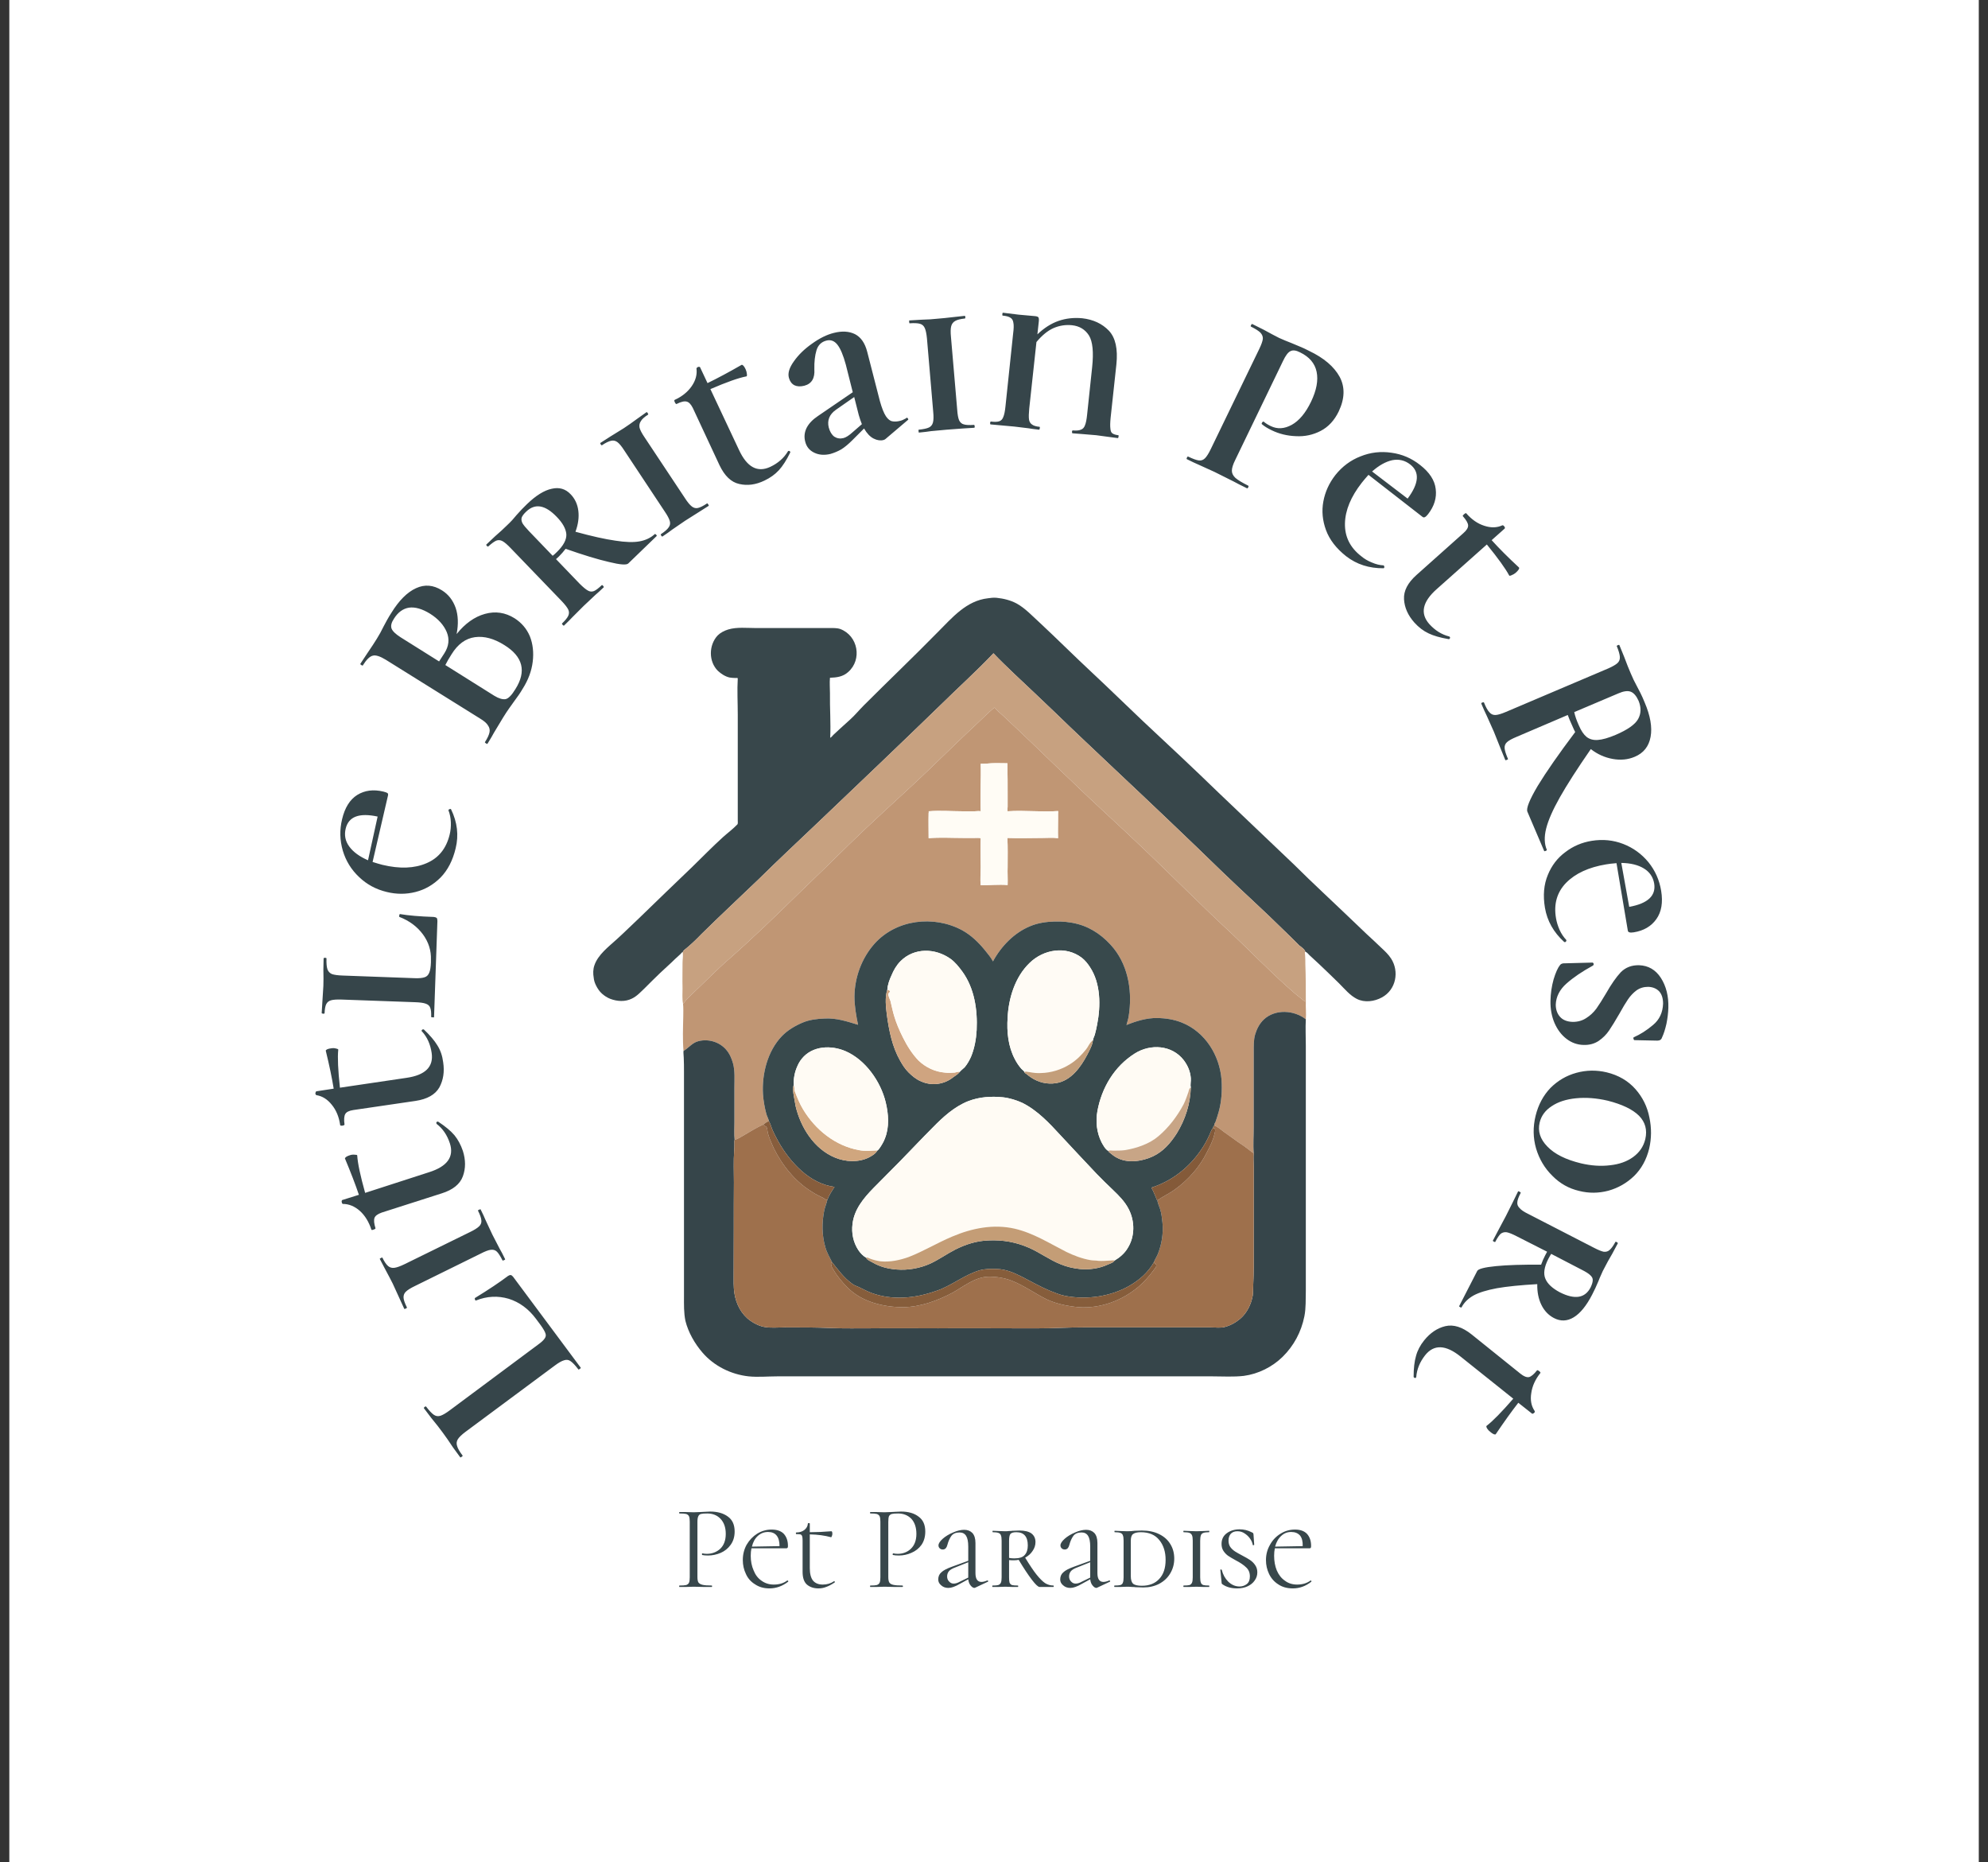
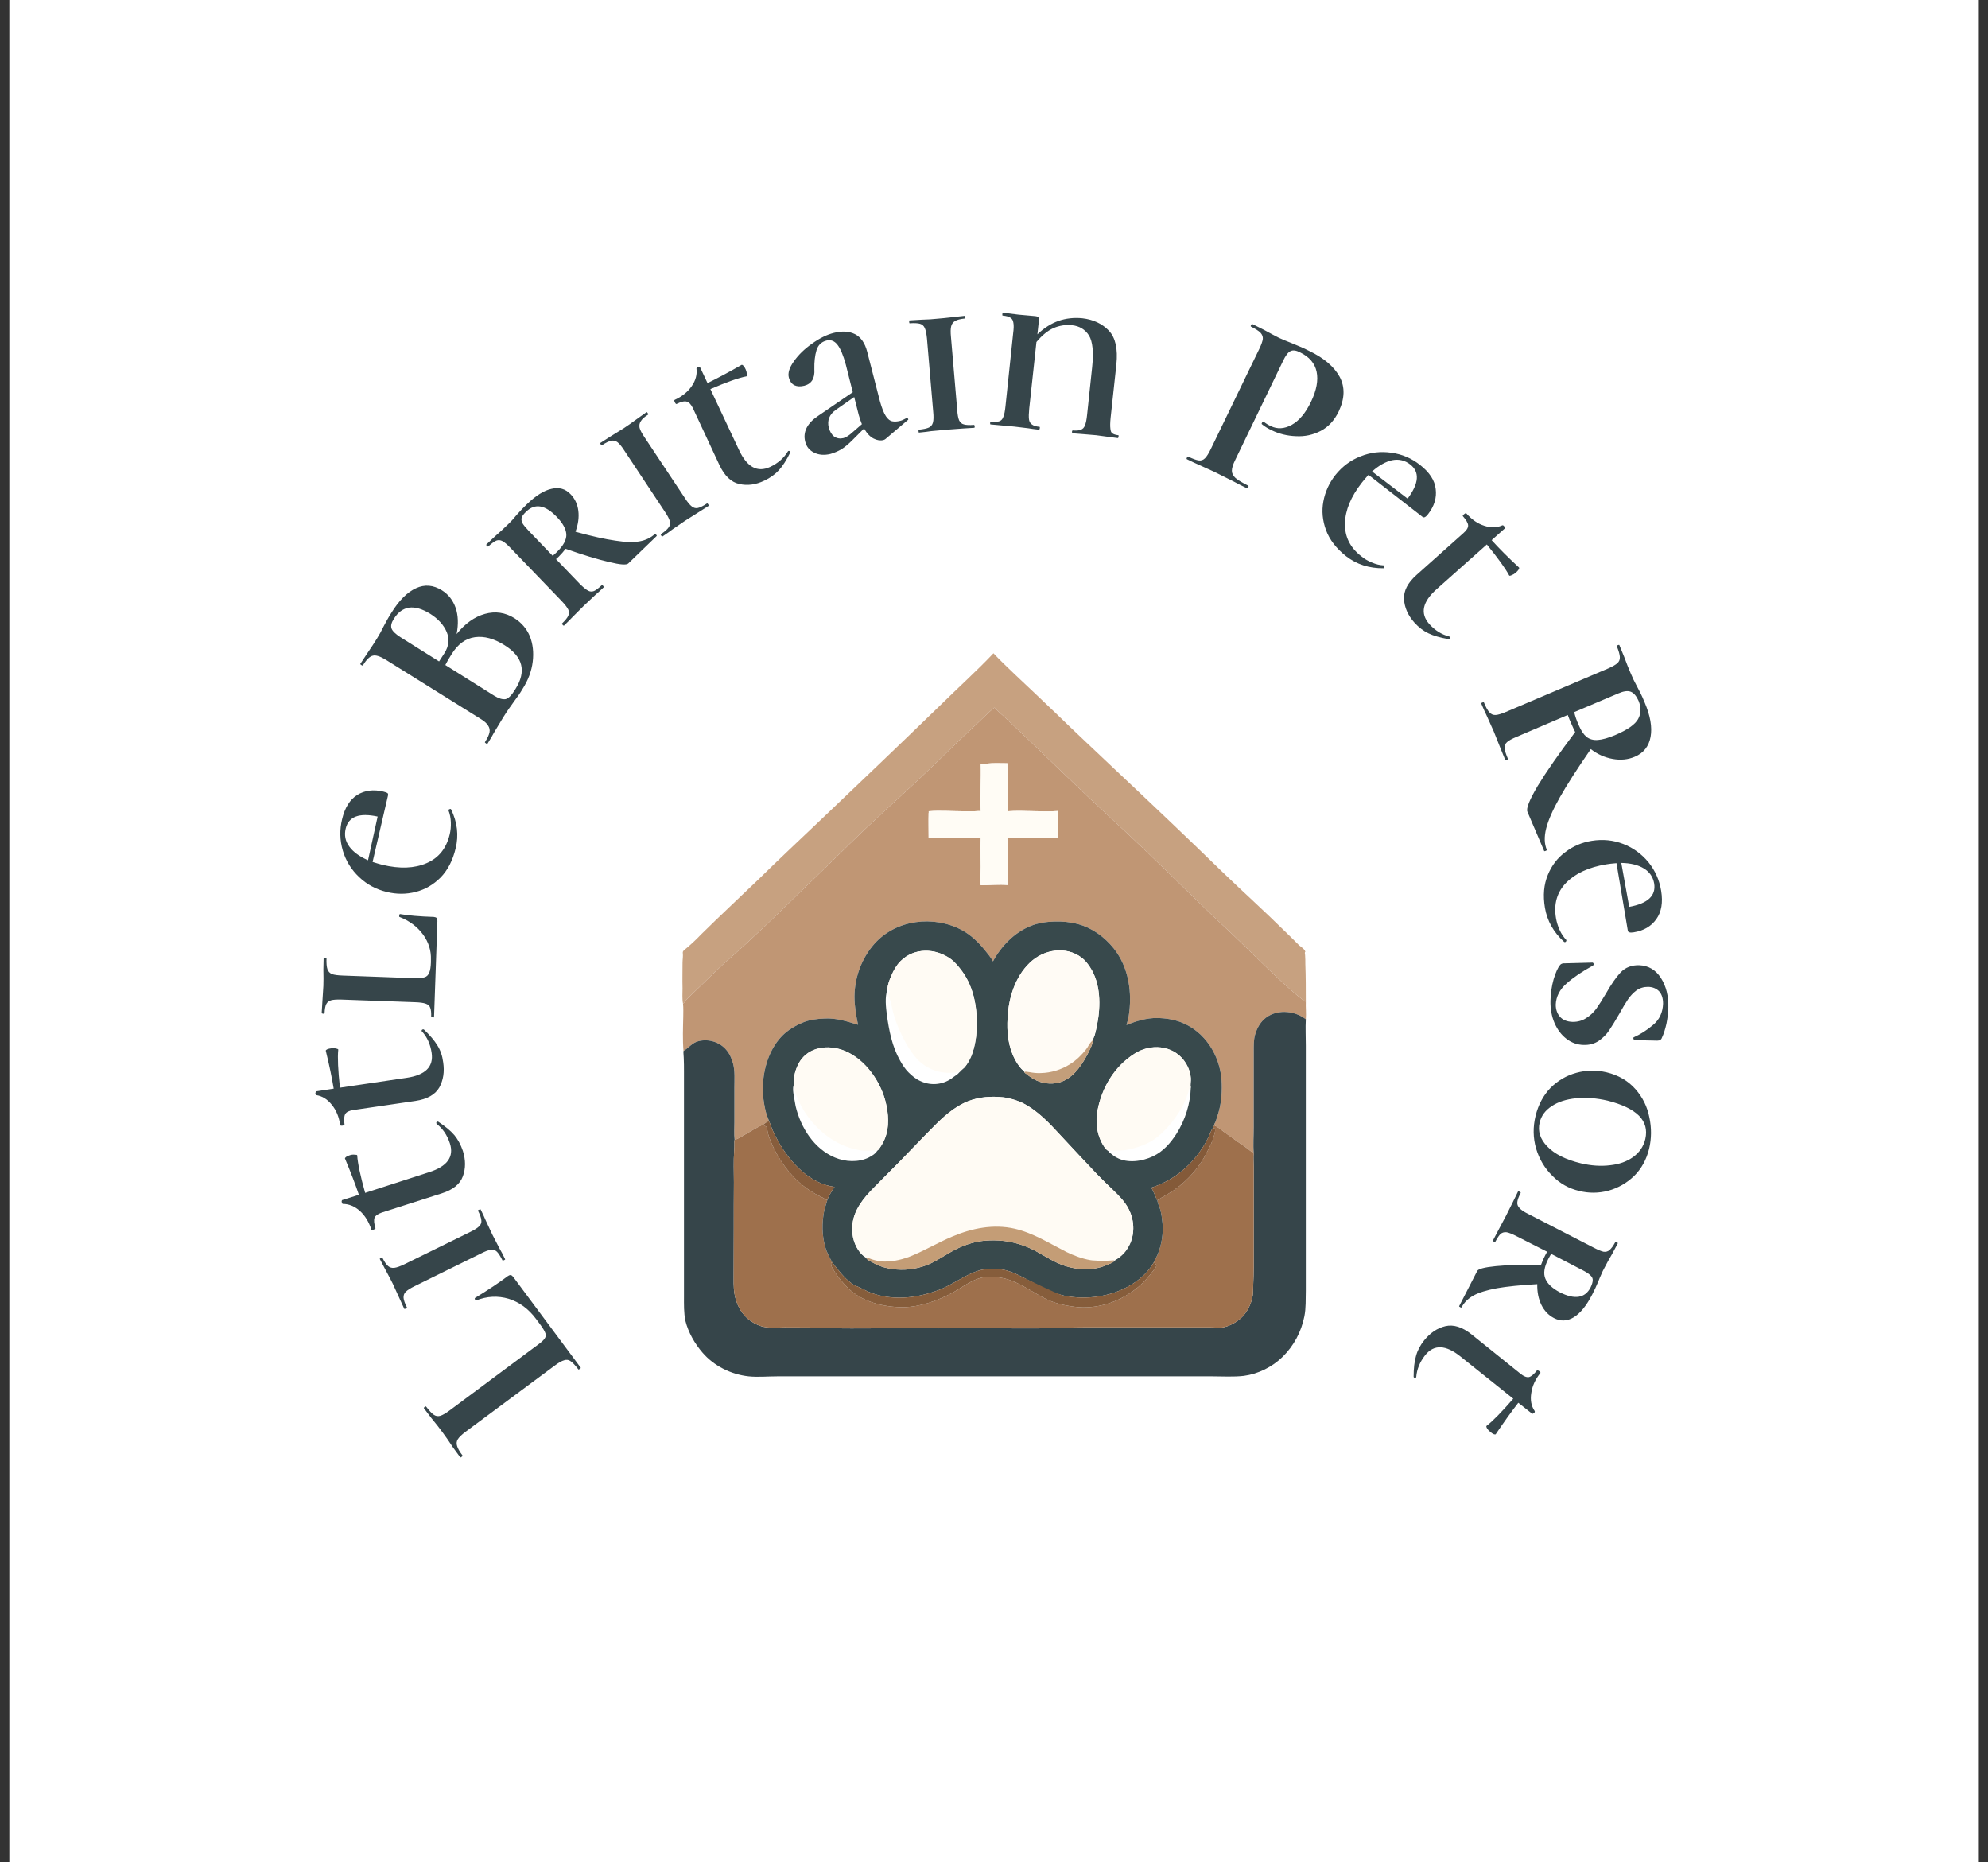
<svg xmlns="http://www.w3.org/2000/svg" viewBox="0 0 7.063 6.615" version="1.1">
  <rect x="0" y="0" width="7.063" height="6.615" fill="#333333" stroke="none" />
  <g transform="matrix(0.853,0,0,0.853,3.533,5.05)">
    <rect fill="#ffffff" y="-6.145" x="-4.103" height="8.203" width="8.203" />
    <g transform="matrix(1,0,0,1,0,0)">
      <path fill-rule="nonzero" fill="#36454a" d="M -1.901 -0.321 Q -1.88 -0.336 -1.873 -0.347 Q -1.866 -0.357 -1.87 -0.368 Q -1.874 -0.38 -1.889 -0.401 L -1.909 -0.428 Q -1.956 -0.491 -2.023 -0.512 Q -2.091 -0.532 -2.159 -0.505 Q -2.161 -0.504 -2.163 -0.507 Q -2.164 -0.509 -2.164 -0.512 Q -2.165 -0.515 -2.164 -0.515 Q -2.079 -0.567 -2.026 -0.607 Q -2.02 -0.611 -2.015 -0.611 Q -2.01 -0.61 -2.005 -0.604 L -1.723 -0.225 Q -1.722 -0.223 -1.727 -0.22 Q -1.732 -0.216 -1.733 -0.218 Q -1.752 -0.243 -1.765 -0.252 Q -1.777 -0.261 -1.792 -0.256 Q -1.807 -0.252 -1.831 -0.234 L -2.203 0.042 Q -2.227 0.06 -2.235 0.073 Q -2.243 0.086 -2.238 0.101 Q -2.234 0.116 -2.215 0.141 Q -2.214 0.143 -2.219 0.146 Q -2.224 0.15 -2.225 0.148 L -2.255 0.107 Q -2.28 0.069 -2.298 0.045 Q -2.316 0.02 -2.345 -0.015 L -2.376 -0.056 Q -2.378 -0.058 -2.373 -0.062 Q -2.369 -0.065 -2.367 -0.063 Q -2.348 -0.038 -2.335 -0.029 Q -2.322 -0.02 -2.307 -0.025 Q -2.292 -0.03 -2.268 -0.048 L -1.901 -0.321 M -2.146 -0.814 Q -2.135 -0.825 -2.137 -0.839 Q -2.138 -0.853 -2.151 -0.879 Q -2.152 -0.881 -2.146 -0.883 Q -2.141 -0.886 -2.14 -0.884 Q -2.126 -0.856 -2.12 -0.841 L -2.091 -0.779 L -2.061 -0.721 Q -2.052 -0.706 -2.038 -0.677 Q -2.037 -0.675 -2.042 -0.673 Q -2.048 -0.67 -2.049 -0.672 Q -2.062 -0.698 -2.072 -0.708 Q -2.082 -0.718 -2.098 -0.716 Q -2.113 -0.714 -2.14 -0.7 L -2.414 -0.565 Q -2.441 -0.552 -2.452 -0.541 Q -2.462 -0.531 -2.461 -0.516 Q -2.46 -0.502 -2.447 -0.476 Q -2.446 -0.474 -2.452 -0.471 Q -2.457 -0.469 -2.458 -0.47 L -2.479 -0.516 Q -2.495 -0.552 -2.506 -0.575 Q -2.518 -0.599 -2.538 -0.636 L -2.56 -0.678 Q -2.561 -0.679 -2.555 -0.682 Q -2.55 -0.685 -2.549 -0.683 Q -2.537 -0.658 -2.525 -0.648 Q -2.514 -0.639 -2.499 -0.641 Q -2.484 -0.643 -2.457 -0.656 L -2.184 -0.79 Q -2.157 -0.803 -2.146 -0.814 M -2.324 -1.242 Q -2.326 -1.246 -2.322 -1.249 Q -2.319 -1.251 -2.316 -1.249 Q -2.272 -1.22 -2.249 -1.193 Q -2.227 -1.166 -2.214 -1.128 Q -2.196 -1.071 -2.214 -1.022 Q -2.232 -0.973 -2.302 -0.951 L -2.552 -0.871 Q -2.577 -0.862 -2.582 -0.849 Q -2.587 -0.835 -2.578 -0.806 Q -2.577 -0.803 -2.586 -0.8 Q -2.594 -0.797 -2.595 -0.8 Q -2.611 -0.849 -2.643 -0.878 Q -2.676 -0.907 -2.714 -0.907 Q -2.717 -0.908 -2.718 -0.912 Q -2.719 -0.916 -2.719 -0.919 Q -2.718 -0.922 -2.717 -0.923 L -2.647 -0.945 Q -2.669 -1.01 -2.705 -1.096 Q -2.706 -1.098 -2.7 -1.103 Q -2.694 -1.107 -2.684 -1.11 Q -2.675 -1.113 -2.665 -1.112 Q -2.654 -1.112 -2.654 -1.109 Q -2.651 -1.06 -2.621 -0.953 L -2.355 -1.039 Q -2.241 -1.075 -2.268 -1.159 Q -2.285 -1.211 -2.323 -1.24 L -2.324 -1.242 M -2.386 -1.627 Q -2.386 -1.631 -2.383 -1.633 Q -2.379 -1.635 -2.376 -1.633 Q -2.338 -1.597 -2.32 -1.567 Q -2.301 -1.537 -2.296 -1.497 Q -2.287 -1.438 -2.312 -1.392 Q -2.338 -1.347 -2.411 -1.336 L -2.67 -1.298 Q -2.697 -1.294 -2.704 -1.281 Q -2.711 -1.268 -2.707 -1.238 Q -2.706 -1.235 -2.715 -1.233 Q -2.724 -1.232 -2.725 -1.235 Q -2.732 -1.286 -2.76 -1.32 Q -2.787 -1.354 -2.824 -1.36 Q -2.827 -1.361 -2.828 -1.365 Q -2.829 -1.369 -2.827 -1.372 Q -2.826 -1.376 -2.824 -1.376 L -2.752 -1.387 Q -2.763 -1.455 -2.785 -1.545 Q -2.785 -1.548 -2.779 -1.551 Q -2.772 -1.554 -2.762 -1.555 Q -2.752 -1.557 -2.742 -1.554 Q -2.732 -1.552 -2.733 -1.549 Q -2.738 -1.501 -2.726 -1.391 L -2.449 -1.432 Q -2.331 -1.449 -2.344 -1.536 Q -2.352 -1.59 -2.384 -1.625 L -2.386 -1.627 M -2.414 -1.847 Q -2.387 -1.846 -2.373 -1.851 Q -2.36 -1.855 -2.354 -1.87 Q -2.348 -1.884 -2.347 -1.913 L -2.347 -1.924 Q -2.345 -1.981 -2.38 -2.029 Q -2.416 -2.078 -2.478 -2.102 Q -2.48 -2.103 -2.479 -2.108 Q -2.478 -2.114 -2.476 -2.114 Q -2.424 -2.105 -2.335 -2.102 Q -2.327 -2.101 -2.323 -2.098 Q -2.32 -2.094 -2.32 -2.085 L -2.334 -1.685 Q -2.334 -1.683 -2.34 -1.684 Q -2.346 -1.684 -2.346 -1.686 Q -2.345 -1.712 -2.35 -1.724 Q -2.354 -1.736 -2.369 -1.741 Q -2.383 -1.746 -2.413 -1.747 L -2.719 -1.758 Q -2.749 -1.759 -2.763 -1.755 Q -2.777 -1.751 -2.783 -1.739 Q -2.789 -1.727 -2.79 -1.701 Q -2.79 -1.699 -2.796 -1.699 Q -2.802 -1.7 -2.802 -1.702 L -2.799 -1.751 Q -2.796 -1.792 -2.795 -1.815 Q -2.794 -1.841 -2.795 -1.883 L -2.794 -1.929 Q -2.794 -1.932 -2.788 -1.932 Q -2.782 -1.932 -2.782 -1.929 Q -2.783 -1.899 -2.778 -1.884 Q -2.773 -1.87 -2.759 -1.864 Q -2.744 -1.859 -2.714 -1.858 L -2.414 -1.847 M -2.549 -2.319 Q -2.441 -2.293 -2.365 -2.326 Q -2.29 -2.358 -2.269 -2.445 Q -2.263 -2.469 -2.264 -2.496 Q -2.265 -2.523 -2.274 -2.546 L -2.274 -2.547 Q -2.273 -2.55 -2.269 -2.551 Q -2.265 -2.553 -2.263 -2.55 Q -2.224 -2.469 -2.244 -2.388 Q -2.262 -2.312 -2.307 -2.266 Q -2.352 -2.221 -2.411 -2.206 Q -2.47 -2.191 -2.531 -2.206 Q -2.598 -2.222 -2.646 -2.268 Q -2.695 -2.314 -2.714 -2.378 Q -2.733 -2.443 -2.717 -2.509 Q -2.7 -2.581 -2.654 -2.61 Q -2.607 -2.639 -2.545 -2.624 Q -2.533 -2.621 -2.528 -2.618 Q -2.524 -2.614 -2.526 -2.607 L -2.59 -2.331 Q -2.565 -2.323 -2.549 -2.319 M -2.687 -2.395 Q -2.662 -2.361 -2.609 -2.338 L -2.569 -2.52 Q -2.684 -2.545 -2.702 -2.47 Q -2.712 -2.429 -2.687 -2.395 M -2.122 -3.364 Q -2.057 -3.382 -1.999 -3.346 Q -1.955 -3.318 -1.935 -3.271 Q -1.916 -3.223 -1.923 -3.165 Q -1.93 -3.107 -1.965 -3.052 Q -1.979 -3.028 -2.001 -2.999 Q -2.009 -2.988 -2.021 -2.971 Q -2.033 -2.954 -2.046 -2.933 L -2.084 -2.87 Q -2.093 -2.853 -2.111 -2.824 Q -2.113 -2.821 -2.118 -2.825 Q -2.123 -2.828 -2.122 -2.83 Q -2.106 -2.855 -2.103 -2.871 Q -2.1 -2.886 -2.109 -2.899 Q -2.117 -2.913 -2.142 -2.928 L -2.535 -3.173 Q -2.571 -3.195 -2.589 -3.19 Q -2.608 -3.186 -2.631 -3.149 Q -2.632 -3.148 -2.637 -3.151 Q -2.642 -3.154 -2.641 -3.156 L -2.612 -3.2 Q -2.586 -3.238 -2.572 -3.261 Q -2.557 -3.285 -2.544 -3.312 Q -2.539 -3.321 -2.53 -3.338 Q -2.52 -3.356 -2.512 -3.368 Q -2.464 -3.446 -2.409 -3.471 Q -2.355 -3.496 -2.301 -3.462 Q -2.261 -3.437 -2.244 -3.389 Q -2.228 -3.342 -2.24 -3.28 Q -2.187 -3.346 -2.122 -3.364 M -2.511 -3.303 Q -2.505 -3.287 -2.474 -3.267 L -2.313 -3.166 L -2.291 -3.2 Q -2.263 -3.244 -2.281 -3.288 Q -2.3 -3.333 -2.351 -3.365 Q -2.4 -3.395 -2.438 -3.39 Q -2.476 -3.384 -2.501 -3.344 Q -2.517 -3.32 -2.511 -3.303 M -2.041 -3.234 Q -2.106 -3.275 -2.164 -3.267 Q -2.222 -3.259 -2.261 -3.196 Q -2.277 -3.171 -2.287 -3.151 L -2.083 -3.023 Q -2.055 -3.006 -2.036 -3.009 Q -2.018 -3.013 -1.995 -3.051 Q -1.925 -3.162 -2.041 -3.234 M -1.409 -3.694 Q -1.405 -3.69 -1.407 -3.688 L -1.525 -3.574 Q -1.536 -3.563 -1.605 -3.58 Q -1.675 -3.596 -1.786 -3.635 Q -1.799 -3.618 -1.814 -3.603 L -1.826 -3.592 L -1.728 -3.49 Q -1.706 -3.468 -1.693 -3.461 Q -1.681 -3.454 -1.668 -3.459 Q -1.656 -3.464 -1.635 -3.484 Q -1.634 -3.485 -1.63 -3.481 Q -1.626 -3.476 -1.627 -3.475 Q -1.649 -3.454 -1.662 -3.443 L -1.711 -3.397 L -1.757 -3.351 Q -1.77 -3.337 -1.793 -3.315 Q -1.794 -3.314 -1.798 -3.318 Q -1.802 -3.322 -1.801 -3.324 Q -1.781 -3.343 -1.775 -3.356 Q -1.769 -3.369 -1.775 -3.382 Q -1.782 -3.396 -1.803 -3.418 L -2.015 -3.638 Q -2.036 -3.66 -2.049 -3.667 Q -2.062 -3.674 -2.075 -3.669 Q -2.088 -3.663 -2.108 -3.645 Q -2.11 -3.643 -2.114 -3.647 Q -2.118 -3.651 -2.116 -3.653 L -2.08 -3.687 Q -2.05 -3.713 -2.033 -3.73 Q -2.019 -3.743 -2.008 -3.755 Q -1.998 -3.767 -1.99 -3.776 Q -1.968 -3.801 -1.947 -3.821 Q -1.891 -3.875 -1.844 -3.885 Q -1.797 -3.896 -1.765 -3.862 Q -1.738 -3.834 -1.733 -3.793 Q -1.728 -3.752 -1.745 -3.706 Q -1.643 -3.678 -1.579 -3.669 Q -1.516 -3.659 -1.478 -3.666 Q -1.44 -3.673 -1.415 -3.696 Q -1.413 -3.698 -1.409 -3.694 M -1.822 -3.622 Q -1.781 -3.662 -1.783 -3.696 Q -1.786 -3.73 -1.823 -3.768 Q -1.895 -3.843 -1.95 -3.79 Q -1.965 -3.776 -1.969 -3.765 Q -1.972 -3.755 -1.966 -3.742 Q -1.959 -3.73 -1.939 -3.709 L -1.84 -3.606 Q -1.834 -3.61 -1.822 -3.622 M -1.26 -3.811 Q -1.248 -3.802 -1.235 -3.805 Q -1.221 -3.808 -1.197 -3.824 Q -1.195 -3.825 -1.192 -3.82 Q -1.189 -3.815 -1.19 -3.814 Q -1.216 -3.797 -1.231 -3.788 L -1.288 -3.752 L -1.342 -3.715 Q -1.356 -3.704 -1.383 -3.686 Q -1.384 -3.685 -1.388 -3.69 Q -1.391 -3.695 -1.389 -3.696 Q -1.365 -3.712 -1.357 -3.724 Q -1.348 -3.736 -1.352 -3.75 Q -1.356 -3.765 -1.373 -3.79 L -1.542 -4.045 Q -1.558 -4.07 -1.57 -4.079 Q -1.582 -4.088 -1.596 -4.085 Q -1.611 -4.082 -1.635 -4.066 Q -1.636 -4.065 -1.64 -4.07 Q -1.643 -4.075 -1.641 -4.076 L -1.599 -4.103 Q -1.565 -4.124 -1.544 -4.137 Q -1.521 -4.152 -1.487 -4.177 L -1.449 -4.204 Q -1.447 -4.205 -1.444 -4.2 Q -1.441 -4.195 -1.442 -4.194 Q -1.466 -4.179 -1.473 -4.166 Q -1.481 -4.154 -1.478 -4.139 Q -1.474 -4.124 -1.457 -4.099 L -1.289 -3.846 Q -1.273 -3.821 -1.26 -3.811 M -0.859 -4.042 Q -0.855 -4.044 -0.852 -4.041 Q -0.849 -4.038 -0.851 -4.035 Q -0.874 -3.988 -0.898 -3.962 Q -0.922 -3.936 -0.958 -3.919 Q -1.012 -3.893 -1.063 -3.905 Q -1.113 -3.916 -1.145 -3.983 L -1.256 -4.221 Q -1.268 -4.245 -1.282 -4.248 Q -1.296 -4.252 -1.324 -4.238 Q -1.327 -4.237 -1.331 -4.245 Q -1.335 -4.253 -1.332 -4.255 Q -1.286 -4.276 -1.261 -4.312 Q -1.236 -4.348 -1.241 -4.386 Q -1.24 -4.389 -1.237 -4.391 Q -1.233 -4.393 -1.23 -4.393 Q -1.226 -4.392 -1.226 -4.391 L -1.195 -4.325 Q -1.133 -4.355 -1.053 -4.401 Q -1.05 -4.402 -1.045 -4.397 Q -1.04 -4.391 -1.036 -4.382 Q -1.032 -4.373 -1.031 -4.363 Q -1.03 -4.353 -1.033 -4.353 Q -1.081 -4.344 -1.183 -4.3 L -1.064 -4.047 Q -1.014 -3.939 -0.934 -3.976 Q -0.885 -3.999 -0.86 -4.041 L -0.859 -4.042 M -0.366 -4.181 Q -0.363 -4.182 -0.36 -4.177 Q -0.357 -4.173 -0.361 -4.171 L -0.454 -4.092 Q -0.458 -4.089 -0.462 -4.088 Q -0.481 -4.083 -0.503 -4.094 Q -0.525 -4.105 -0.543 -4.136 L -0.592 -4.087 Q -0.617 -4.062 -0.638 -4.049 Q -0.659 -4.037 -0.683 -4.03 Q -0.721 -4.021 -0.75 -4.035 Q -0.78 -4.049 -0.788 -4.081 Q -0.796 -4.111 -0.782 -4.139 Q -0.768 -4.166 -0.735 -4.188 L -0.59 -4.287 L -0.619 -4.402 Q -0.635 -4.461 -0.654 -4.485 Q -0.673 -4.509 -0.7 -4.502 Q -0.731 -4.494 -0.741 -4.462 Q -0.751 -4.429 -0.75 -4.383 Q -0.746 -4.326 -0.792 -4.314 Q -0.816 -4.308 -0.833 -4.316 Q -0.85 -4.325 -0.856 -4.347 Q -0.864 -4.376 -0.835 -4.416 Q -0.807 -4.456 -0.76 -4.489 Q -0.713 -4.523 -0.669 -4.534 Q -0.618 -4.547 -0.581 -4.529 Q -0.544 -4.51 -0.53 -4.456 L -0.477 -4.25 Q -0.465 -4.207 -0.452 -4.187 Q -0.439 -4.168 -0.425 -4.166 Q -0.412 -4.163 -0.392 -4.168 Q -0.383 -4.17 -0.367 -4.179 L -0.366 -4.181 M -0.552 -4.154 Q -0.559 -4.171 -0.565 -4.192 L -0.584 -4.267 L -0.66 -4.214 Q -0.701 -4.185 -0.69 -4.14 Q -0.683 -4.114 -0.667 -4.102 Q -0.65 -4.091 -0.629 -4.096 Q -0.613 -4.1 -0.59 -4.121 L -0.552 -4.154 M -0.147 -4.17 Q -0.14 -4.156 -0.127 -4.153 Q -0.114 -4.149 -0.085 -4.151 Q -0.083 -4.151 -0.082 -4.145 Q -0.082 -4.139 -0.084 -4.139 Q -0.115 -4.137 -0.132 -4.136 L -0.199 -4.131 L -0.264 -4.125 Q -0.282 -4.122 -0.314 -4.119 Q -0.316 -4.119 -0.316 -4.125 Q -0.317 -4.131 -0.315 -4.131 Q -0.286 -4.134 -0.273 -4.14 Q -0.26 -4.146 -0.256 -4.161 Q -0.252 -4.176 -0.255 -4.206 L -0.281 -4.511 Q -0.284 -4.541 -0.29 -4.554 Q -0.296 -4.568 -0.31 -4.572 Q -0.324 -4.576 -0.353 -4.574 Q -0.355 -4.574 -0.355 -4.58 Q -0.356 -4.586 -0.354 -4.586 L -0.304 -4.589 Q -0.264 -4.59 -0.239 -4.593 Q -0.212 -4.595 -0.17 -4.6 L -0.124 -4.605 Q -0.122 -4.606 -0.121 -4.6 Q -0.121 -4.594 -0.123 -4.594 Q -0.151 -4.591 -0.163 -4.584 Q -0.176 -4.577 -0.18 -4.562 Q -0.184 -4.547 -0.181 -4.517 L -0.155 -4.214 Q -0.153 -4.184 -0.147 -4.17 M 0.517 -4.102 Q 0.516 -4.096 0.514 -4.096 Q 0.49 -4.099 0.476 -4.101 L 0.424 -4.108 L 0.364 -4.113 Q 0.349 -4.114 0.325 -4.116 Q 0.323 -4.117 0.323 -4.123 Q 0.324 -4.128 0.326 -4.128 Q 0.349 -4.126 0.36 -4.131 Q 0.372 -4.135 0.377 -4.149 Q 0.383 -4.163 0.386 -4.193 L 0.407 -4.391 Q 0.417 -4.485 0.394 -4.523 Q 0.37 -4.561 0.323 -4.566 Q 0.283 -4.57 0.246 -4.554 Q 0.21 -4.538 0.175 -4.496 L 0.145 -4.219 Q 0.142 -4.189 0.144 -4.174 Q 0.146 -4.16 0.156 -4.153 Q 0.166 -4.145 0.188 -4.143 Q 0.19 -4.143 0.189 -4.137 Q 0.188 -4.131 0.186 -4.131 Q 0.158 -4.134 0.141 -4.137 L 0.083 -4.144 L 0.028 -4.149 Q 0.012 -4.15 -0.016 -4.153 Q -0.018 -4.153 -0.018 -4.159 Q -0.017 -4.165 -0.015 -4.165 Q 0.008 -4.162 0.02 -4.166 Q 0.032 -4.17 0.037 -4.184 Q 0.043 -4.198 0.046 -4.228 L 0.078 -4.532 Q 0.082 -4.562 0.079 -4.576 Q 0.077 -4.591 0.067 -4.597 Q 0.057 -4.604 0.035 -4.606 Q 0.032 -4.606 0.033 -4.612 Q 0.033 -4.618 0.036 -4.618 L 0.101 -4.61 L 0.168 -4.604 Q 0.18 -4.603 0.183 -4.599 Q 0.186 -4.595 0.185 -4.583 L 0.179 -4.528 Q 0.221 -4.568 0.267 -4.584 Q 0.313 -4.6 0.366 -4.595 Q 0.435 -4.587 0.477 -4.543 Q 0.518 -4.499 0.508 -4.403 L 0.484 -4.181 Q 0.481 -4.151 0.483 -4.136 Q 0.484 -4.121 0.491 -4.116 Q 0.499 -4.11 0.516 -4.108 Q 0.518 -4.108 0.517 -4.102 M 0.989 -3.96 Q 0.989 -3.944 1.004 -3.93 Q 1.019 -3.917 1.057 -3.898 Q 1.06 -3.896 1.057 -3.891 Q 1.055 -3.886 1.052 -3.887 Q 1.015 -3.905 0.995 -3.916 L 0.917 -3.955 L 0.851 -3.985 Q 0.832 -3.993 0.802 -4.008 Q 0.799 -4.009 0.802 -4.015 Q 0.804 -4.02 0.807 -4.019 Q 0.836 -4.005 0.851 -4.003 Q 0.866 -4.001 0.877 -4.012 Q 0.888 -4.023 0.901 -4.05 L 1.103 -4.467 Q 1.116 -4.494 1.118 -4.509 Q 1.119 -4.523 1.108 -4.535 Q 1.097 -4.546 1.069 -4.56 Q 1.066 -4.561 1.069 -4.567 Q 1.072 -4.572 1.074 -4.571 L 1.122 -4.547 Q 1.162 -4.525 1.186 -4.513 Q 1.208 -4.503 1.239 -4.491 Q 1.251 -4.486 1.27 -4.478 Q 1.288 -4.471 1.311 -4.459 Q 1.403 -4.415 1.438 -4.351 Q 1.472 -4.287 1.434 -4.207 Q 1.407 -4.151 1.359 -4.126 Q 1.311 -4.101 1.256 -4.104 Q 1.201 -4.106 1.154 -4.129 Q 1.129 -4.141 1.114 -4.154 Q 1.112 -4.155 1.114 -4.159 Q 1.115 -4.162 1.118 -4.164 Q 1.121 -4.166 1.122 -4.164 Q 1.134 -4.154 1.151 -4.146 Q 1.192 -4.126 1.238 -4.151 Q 1.285 -4.177 1.319 -4.248 Q 1.353 -4.319 1.342 -4.372 Q 1.331 -4.425 1.273 -4.453 Q 1.248 -4.466 1.233 -4.458 Q 1.218 -4.451 1.202 -4.417 L 1.003 -4.005 Q 0.989 -3.977 0.989 -3.96 M 1.53 -3.91 Q 1.462 -3.823 1.46 -3.741 Q 1.458 -3.658 1.528 -3.604 Q 1.547 -3.588 1.572 -3.578 Q 1.597 -3.567 1.621 -3.566 L 1.622 -3.565 Q 1.624 -3.563 1.624 -3.559 Q 1.624 -3.555 1.621 -3.554 Q 1.531 -3.553 1.465 -3.604 Q 1.403 -3.653 1.381 -3.713 Q 1.359 -3.773 1.37 -3.832 Q 1.381 -3.892 1.42 -3.942 Q 1.463 -3.996 1.525 -4.02 Q 1.587 -4.045 1.654 -4.035 Q 1.72 -4.026 1.773 -3.984 Q 1.832 -3.938 1.838 -3.884 Q 1.845 -3.829 1.806 -3.779 Q 1.798 -3.769 1.793 -3.767 Q 1.788 -3.764 1.783 -3.768 L 1.558 -3.943 Q 1.541 -3.924 1.53 -3.91 M 1.657 -4.004 Q 1.616 -3.995 1.573 -3.957 L 1.721 -3.844 Q 1.792 -3.939 1.732 -3.986 Q 1.699 -4.012 1.657 -4.004 M 1.896 -3.269 Q 1.899 -3.266 1.897 -3.262 Q 1.895 -3.258 1.891 -3.259 Q 1.839 -3.268 1.808 -3.283 Q 1.776 -3.298 1.749 -3.328 Q 1.709 -3.373 1.706 -3.425 Q 1.703 -3.477 1.758 -3.526 L 1.953 -3.7 Q 1.974 -3.718 1.973 -3.733 Q 1.972 -3.747 1.951 -3.771 Q 1.949 -3.773 1.956 -3.779 Q 1.963 -3.785 1.965 -3.783 Q 1.999 -3.744 2.04 -3.731 Q 2.082 -3.717 2.116 -3.733 Q 2.12 -3.733 2.122 -3.73 Q 2.125 -3.727 2.126 -3.724 Q 2.127 -3.721 2.125 -3.719 L 2.071 -3.671 Q 2.117 -3.62 2.185 -3.557 Q 2.187 -3.554 2.183 -3.548 Q 2.179 -3.542 2.171 -3.535 Q 2.164 -3.529 2.154 -3.525 Q 2.145 -3.521 2.144 -3.524 Q 2.121 -3.567 2.051 -3.653 L 1.842 -3.467 Q 1.753 -3.388 1.811 -3.322 Q 1.847 -3.282 1.894 -3.27 L 1.896 -3.269 M 2.296 -2.377 Q 2.29 -2.375 2.29 -2.376 L 2.22 -2.54 Q 2.211 -2.56 2.263 -2.648 Q 2.316 -2.735 2.419 -2.872 Q 2.415 -2.879 2.409 -2.893 Q 2.393 -2.928 2.388 -2.943 L 2.175 -2.852 Q 2.146 -2.84 2.135 -2.83 Q 2.124 -2.82 2.125 -2.805 Q 2.126 -2.79 2.139 -2.76 Q 2.14 -2.758 2.134 -2.756 Q 2.129 -2.754 2.128 -2.755 Q 2.115 -2.786 2.108 -2.804 L 2.08 -2.874 L 2.05 -2.941 Q 2.041 -2.959 2.028 -2.99 Q 2.027 -2.993 2.032 -2.995 Q 2.038 -2.997 2.039 -2.995 Q 2.051 -2.965 2.062 -2.954 Q 2.072 -2.942 2.088 -2.943 Q 2.103 -2.944 2.131 -2.956 L 2.557 -3.137 Q 2.584 -3.149 2.595 -3.159 Q 2.606 -3.169 2.605 -3.185 Q 2.604 -3.201 2.592 -3.23 Q 2.591 -3.231 2.597 -3.234 Q 2.602 -3.236 2.603 -3.234 L 2.623 -3.185 Q 2.639 -3.142 2.65 -3.117 Q 2.661 -3.09 2.678 -3.059 Q 2.683 -3.05 2.691 -3.034 Q 2.699 -3.018 2.708 -2.996 Q 2.744 -2.912 2.733 -2.852 Q 2.722 -2.792 2.667 -2.769 Q 2.625 -2.751 2.575 -2.76 Q 2.525 -2.769 2.484 -2.801 Q 2.399 -2.678 2.355 -2.6 Q 2.311 -2.522 2.298 -2.47 Q 2.285 -2.418 2.301 -2.381 Q 2.301 -2.379 2.296 -2.377 M 2.434 -2.9 Q 2.448 -2.867 2.466 -2.852 Q 2.485 -2.837 2.513 -2.839 Q 2.542 -2.841 2.587 -2.86 Q 2.662 -2.892 2.681 -2.926 Q 2.7 -2.96 2.683 -3.002 Q 2.669 -3.033 2.65 -3.04 Q 2.631 -3.047 2.599 -3.033 L 2.415 -2.955 Q 2.42 -2.931 2.434 -2.9 M 2.548 -2.321 Q 2.439 -2.303 2.381 -2.244 Q 2.324 -2.185 2.339 -2.097 Q 2.343 -2.073 2.354 -2.048 Q 2.365 -2.024 2.382 -2.006 L 2.382 -2.005 Q 2.383 -2.002 2.38 -1.999 Q 2.377 -1.996 2.373 -1.998 Q 2.307 -2.058 2.293 -2.14 Q 2.28 -2.217 2.305 -2.277 Q 2.329 -2.336 2.378 -2.372 Q 2.426 -2.409 2.488 -2.419 Q 2.557 -2.43 2.619 -2.406 Q 2.681 -2.382 2.724 -2.33 Q 2.766 -2.278 2.777 -2.211 Q 2.789 -2.138 2.757 -2.093 Q 2.725 -2.048 2.663 -2.038 Q 2.65 -2.036 2.645 -2.038 Q 2.639 -2.039 2.638 -2.046 L 2.591 -2.326 Q 2.565 -2.324 2.548 -2.321 M 2.705 -2.304 Q 2.669 -2.326 2.611 -2.327 L 2.644 -2.144 Q 2.76 -2.165 2.748 -2.241 Q 2.741 -2.282 2.705 -2.304 M 2.674 -1.796 Q 2.654 -1.781 2.639 -1.759 Q 2.624 -1.737 2.603 -1.699 Q 2.577 -1.654 2.56 -1.629 Q 2.543 -1.604 2.517 -1.586 Q 2.49 -1.568 2.454 -1.569 Q 2.414 -1.57 2.382 -1.595 Q 2.351 -1.619 2.333 -1.66 Q 2.315 -1.702 2.316 -1.753 Q 2.317 -1.799 2.329 -1.842 Q 2.342 -1.885 2.356 -1.902 Q 2.362 -1.91 2.378 -1.909 L 2.491 -1.912 Q 2.495 -1.911 2.496 -1.906 Q 2.496 -1.901 2.492 -1.899 Q 2.426 -1.863 2.383 -1.825 Q 2.34 -1.787 2.338 -1.737 Q 2.338 -1.707 2.355 -1.687 Q 2.373 -1.666 2.409 -1.665 Q 2.441 -1.665 2.465 -1.681 Q 2.489 -1.696 2.507 -1.72 Q 2.524 -1.744 2.547 -1.783 Q 2.58 -1.841 2.609 -1.872 Q 2.639 -1.902 2.685 -1.901 Q 2.743 -1.899 2.776 -1.848 Q 2.809 -1.796 2.807 -1.724 Q 2.806 -1.692 2.799 -1.657 Q 2.791 -1.622 2.781 -1.601 Q 2.778 -1.592 2.773 -1.59 Q 2.769 -1.587 2.761 -1.587 L 2.666 -1.589 Q 2.663 -1.589 2.662 -1.594 Q 2.66 -1.599 2.663 -1.601 Q 2.704 -1.619 2.743 -1.652 Q 2.783 -1.685 2.785 -1.741 Q 2.785 -1.775 2.768 -1.793 Q 2.751 -1.81 2.723 -1.811 Q 2.695 -1.811 2.674 -1.796 M 2.316 -1.39 Q 2.362 -1.436 2.424 -1.453 Q 2.486 -1.47 2.55 -1.455 Q 2.624 -1.437 2.67 -1.385 Q 2.715 -1.334 2.728 -1.267 Q 2.742 -1.201 2.727 -1.137 Q 2.71 -1.068 2.664 -1.023 Q 2.618 -0.979 2.557 -0.962 Q 2.496 -0.946 2.436 -0.961 Q 2.371 -0.976 2.324 -1.024 Q 2.276 -1.071 2.256 -1.138 Q 2.237 -1.204 2.254 -1.274 Q 2.271 -1.343 2.316 -1.39 M 2.303 -1.146 Q 2.348 -1.099 2.443 -1.076 Q 2.507 -1.061 2.564 -1.068 Q 2.621 -1.074 2.66 -1.102 Q 2.7 -1.131 2.711 -1.177 Q 2.724 -1.234 2.685 -1.274 Q 2.645 -1.314 2.554 -1.337 Q 2.485 -1.353 2.423 -1.347 Q 2.361 -1.341 2.321 -1.314 Q 2.281 -1.288 2.271 -1.246 Q 2.258 -1.192 2.303 -1.146 M 1.94 -0.477 Q 1.934 -0.48 1.936 -0.482 L 2.011 -0.628 Q 2.018 -0.641 2.089 -0.648 Q 2.16 -0.655 2.277 -0.654 Q 2.284 -0.674 2.294 -0.693 L 2.302 -0.708 L 2.176 -0.772 Q 2.149 -0.786 2.134 -0.789 Q 2.12 -0.791 2.109 -0.783 Q 2.099 -0.774 2.086 -0.749 Q 2.086 -0.747 2.08 -0.75 Q 2.075 -0.753 2.076 -0.754 Q 2.09 -0.781 2.098 -0.796 L 2.13 -0.856 L 2.159 -0.914 Q 2.167 -0.93 2.181 -0.959 Q 2.182 -0.961 2.187 -0.958 Q 2.193 -0.955 2.192 -0.953 Q 2.179 -0.928 2.178 -0.915 Q 2.176 -0.901 2.187 -0.89 Q 2.197 -0.878 2.224 -0.865 L 2.496 -0.725 Q 2.523 -0.711 2.537 -0.708 Q 2.552 -0.706 2.562 -0.715 Q 2.573 -0.724 2.586 -0.748 Q 2.587 -0.751 2.592 -0.748 Q 2.598 -0.745 2.596 -0.742 L 2.573 -0.699 Q 2.553 -0.665 2.542 -0.643 Q 2.533 -0.627 2.527 -0.612 Q 2.52 -0.597 2.516 -0.586 Q 2.503 -0.555 2.49 -0.53 Q 2.454 -0.46 2.413 -0.435 Q 2.372 -0.41 2.33 -0.432 Q 2.296 -0.45 2.278 -0.487 Q 2.26 -0.524 2.261 -0.573 Q 2.156 -0.567 2.093 -0.556 Q 2.029 -0.544 1.996 -0.526 Q 1.962 -0.507 1.946 -0.477 Q 1.945 -0.474 1.94 -0.477 M 2.307 -0.678 Q 2.281 -0.627 2.295 -0.595 Q 2.308 -0.564 2.355 -0.539 Q 2.448 -0.492 2.483 -0.559 Q 2.492 -0.578 2.492 -0.589 Q 2.493 -0.6 2.482 -0.61 Q 2.472 -0.62 2.446 -0.633 L 2.319 -0.699 Q 2.315 -0.693 2.307 -0.678 M 1.756 -0.184 Q 1.754 -0.181 1.75 -0.183 Q 1.746 -0.184 1.746 -0.188 Q 1.746 -0.24 1.756 -0.274 Q 1.765 -0.308 1.79 -0.339 Q 1.828 -0.386 1.878 -0.398 Q 1.929 -0.41 1.987 -0.364 L 2.191 -0.2 Q 2.212 -0.183 2.227 -0.186 Q 2.241 -0.19 2.26 -0.214 Q 2.262 -0.216 2.269 -0.211 Q 2.276 -0.205 2.274 -0.203 Q 2.242 -0.163 2.236 -0.119 Q 2.229 -0.076 2.25 -0.045 Q 2.252 -0.041 2.249 -0.038 Q 2.247 -0.035 2.243 -0.034 Q 2.24 -0.032 2.239 -0.034 L 2.182 -0.079 Q 2.14 -0.025 2.088 0.052 Q 2.086 0.054 2.08 0.052 Q 2.073 0.049 2.065 0.042 Q 2.057 0.036 2.052 0.028 Q 2.047 0.019 2.05 0.017 Q 2.088 -0.012 2.161 -0.096 L 1.942 -0.271 Q 1.849 -0.346 1.794 -0.277 Q 1.761 -0.235 1.757 -0.187 L 1.756 -0.184" />
    </g>
    <g transform="matrix(1,0,0,1,0,0)">
-       <path fill-rule="nonzero" fill="#38474b" d="M -1.233 0.669 Q -1.228 0.676 -1.216 0.679 Q -1.204 0.682 -1.177 0.682 Q -1.176 0.682 -1.176 0.685 Q -1.176 0.688 -1.177 0.688 Q -1.198 0.688 -1.209 0.688 L -1.253 0.687 L -1.286 0.688 Q -1.296 0.688 -1.312 0.688 Q -1.313 0.688 -1.313 0.685 Q -1.313 0.682 -1.312 0.682 Q -1.293 0.682 -1.284 0.68 Q -1.275 0.677 -1.272 0.67 Q -1.269 0.663 -1.269 0.648 L -1.269 0.416 Q -1.269 0.401 -1.272 0.394 Q -1.275 0.387 -1.284 0.384 Q -1.293 0.382 -1.312 0.382 Q -1.313 0.382 -1.313 0.379 Q -1.313 0.376 -1.312 0.376 L -1.287 0.376 Q -1.266 0.377 -1.253 0.377 Q -1.241 0.377 -1.225 0.376 Q -1.219 0.376 -1.206 0.375 Q -1.193 0.374 -1.184 0.374 Q -1.138 0.374 -1.11 0.395 Q -1.082 0.415 -1.082 0.457 Q -1.082 0.49 -1.099 0.513 Q -1.115 0.535 -1.14 0.546 Q -1.166 0.557 -1.193 0.557 Q -1.207 0.557 -1.217 0.555 Q -1.218 0.555 -1.218 0.552 Q -1.218 0.551 -1.218 0.549 Q -1.217 0.548 -1.216 0.548 Q -1.208 0.55 -1.198 0.55 Q -1.165 0.55 -1.142 0.529 Q -1.119 0.507 -1.119 0.467 Q -1.119 0.427 -1.141 0.404 Q -1.162 0.382 -1.196 0.382 Q -1.214 0.382 -1.222 0.384 Q -1.23 0.386 -1.233 0.393 Q -1.237 0.4 -1.237 0.417 L -1.237 0.646 Q -1.237 0.662 -1.233 0.669 M -0.862 0.661 Q -0.861 0.661 -0.859 0.663 Q -0.858 0.665 -0.859 0.666 Q -0.895 0.694 -0.937 0.694 Q -0.972 0.694 -0.997 0.677 Q -1.023 0.661 -1.035 0.634 Q -1.048 0.607 -1.048 0.576 Q -1.048 0.541 -1.032 0.512 Q -1.015 0.483 -0.988 0.466 Q -0.96 0.449 -0.928 0.449 Q -0.894 0.449 -0.877 0.467 Q -0.86 0.486 -0.86 0.517 Q -0.86 0.522 -0.861 0.524 Q -0.863 0.527 -0.866 0.527 L -1.012 0.527 Q -1.015 0.541 -1.015 0.558 Q -1.015 0.592 -1.003 0.619 Q -0.992 0.647 -0.97 0.662 Q -0.948 0.678 -0.919 0.678 Q -0.885 0.678 -0.863 0.661 L -0.862 0.661 M -0.985 0.475 Q -1.003 0.491 -1.01 0.52 L -0.895 0.518 Q -0.895 0.489 -0.907 0.474 Q -0.919 0.459 -0.943 0.459 Q -0.967 0.459 -0.985 0.475 M -0.667 0.664 Q -0.666 0.664 -0.665 0.666 Q -0.664 0.668 -0.665 0.669 Q -0.686 0.683 -0.701 0.688 Q -0.716 0.694 -0.733 0.694 Q -0.762 0.694 -0.781 0.678 Q -0.799 0.662 -0.799 0.625 L -0.799 0.494 Q -0.799 0.482 -0.801 0.476 Q -0.803 0.471 -0.808 0.469 Q -0.813 0.468 -0.825 0.468 Q -0.827 0.468 -0.827 0.464 Q -0.827 0.461 -0.825 0.461 Q -0.805 0.461 -0.792 0.451 Q -0.778 0.44 -0.777 0.424 Q -0.777 0.422 -0.773 0.422 Q -0.769 0.422 -0.769 0.424 L -0.769 0.46 Q -0.728 0.46 -0.679 0.456 Q -0.677 0.456 -0.676 0.459 Q -0.675 0.462 -0.675 0.467 Q -0.675 0.471 -0.677 0.476 Q -0.679 0.481 -0.68 0.481 Q -0.72 0.47 -0.769 0.469 L -0.769 0.609 Q -0.769 0.644 -0.756 0.661 Q -0.742 0.678 -0.715 0.678 Q -0.688 0.678 -0.668 0.664 L -0.667 0.664 M -0.438 0.669 Q -0.434 0.676 -0.422 0.679 Q -0.409 0.682 -0.383 0.682 Q -0.381 0.682 -0.381 0.685 Q -0.381 0.688 -0.383 0.688 Q -0.403 0.688 -0.415 0.688 L -0.458 0.687 L -0.492 0.688 Q -0.501 0.688 -0.517 0.688 Q -0.518 0.688 -0.518 0.685 Q -0.518 0.682 -0.517 0.682 Q -0.498 0.682 -0.49 0.68 Q -0.481 0.677 -0.478 0.67 Q -0.475 0.663 -0.475 0.648 L -0.475 0.416 Q -0.475 0.401 -0.478 0.394 Q -0.481 0.387 -0.49 0.384 Q -0.498 0.382 -0.517 0.382 Q -0.518 0.382 -0.518 0.379 Q -0.518 0.376 -0.517 0.376 L -0.492 0.376 Q -0.471 0.377 -0.459 0.377 Q -0.446 0.377 -0.431 0.376 Q -0.425 0.376 -0.412 0.375 Q -0.399 0.374 -0.389 0.374 Q -0.343 0.374 -0.316 0.395 Q -0.288 0.415 -0.288 0.457 Q -0.288 0.49 -0.304 0.513 Q -0.32 0.535 -0.346 0.546 Q -0.371 0.557 -0.398 0.557 Q -0.413 0.557 -0.422 0.555 Q -0.424 0.555 -0.424 0.552 Q -0.424 0.551 -0.423 0.549 Q -0.422 0.548 -0.421 0.548 Q -0.413 0.55 -0.403 0.55 Q -0.37 0.55 -0.348 0.529 Q -0.325 0.507 -0.325 0.467 Q -0.325 0.427 -0.346 0.404 Q -0.368 0.382 -0.401 0.382 Q -0.419 0.382 -0.427 0.384 Q -0.435 0.386 -0.439 0.393 Q -0.442 0.4 -0.442 0.417 L -0.442 0.646 Q -0.442 0.662 -0.438 0.669 M -0.029 0.661 Q -0.027 0.661 -0.026 0.663 Q -0.025 0.665 -0.027 0.666 L -0.08 0.691 Q -0.082 0.692 -0.083 0.692 Q -0.091 0.692 -0.099 0.682 Q -0.107 0.673 -0.109 0.656 L -0.142 0.674 Q -0.159 0.684 -0.171 0.688 Q -0.182 0.692 -0.192 0.692 Q -0.21 0.692 -0.222 0.681 Q -0.234 0.671 -0.234 0.657 Q -0.234 0.638 -0.221 0.627 Q -0.209 0.615 -0.175 0.603 L -0.109 0.579 L -0.109 0.52 Q -0.109 0.489 -0.118 0.475 Q -0.127 0.461 -0.145 0.461 Q -0.168 0.461 -0.179 0.475 Q -0.19 0.49 -0.196 0.513 Q -0.198 0.521 -0.202 0.526 Q -0.207 0.532 -0.215 0.532 Q -0.223 0.532 -0.228 0.527 Q -0.233 0.522 -0.233 0.515 Q -0.233 0.503 -0.215 0.487 Q -0.198 0.472 -0.172 0.461 Q -0.147 0.45 -0.126 0.45 Q -0.105 0.45 -0.092 0.463 Q -0.079 0.477 -0.079 0.505 L -0.079 0.63 Q -0.079 0.667 -0.054 0.667 Q -0.044 0.667 -0.03 0.661 L -0.029 0.661 M -0.109 0.649 L -0.109 0.647 L -0.109 0.585 L -0.164 0.607 Q -0.183 0.614 -0.19 0.623 Q -0.197 0.632 -0.197 0.644 Q -0.197 0.657 -0.189 0.665 Q -0.181 0.674 -0.17 0.674 Q -0.158 0.674 -0.144 0.666 L -0.109 0.649 M 0.247 0.685 Q 0.247 0.688 0.246 0.688 L 0.188 0.688 Q 0.179 0.688 0.156 0.658 Q 0.133 0.628 0.101 0.575 Q 0.092 0.577 0.08 0.577 Q 0.067 0.577 0.061 0.576 L 0.061 0.648 Q 0.061 0.663 0.063 0.67 Q 0.066 0.677 0.073 0.68 Q 0.081 0.682 0.098 0.682 Q 0.099 0.682 0.099 0.685 Q 0.099 0.688 0.098 0.688 Q 0.084 0.688 0.076 0.688 L 0.045 0.687 L 0.015 0.688 Q 0.007 0.688 -0.008 0.688 Q -0.009 0.688 -0.009 0.685 Q -0.009 0.682 -0.008 0.682 Q 0.009 0.682 0.016 0.68 Q 0.024 0.677 0.027 0.67 Q 0.03 0.663 0.03 0.648 L 0.03 0.495 Q 0.03 0.48 0.027 0.473 Q 0.025 0.466 0.017 0.463 Q 0.009 0.46 -0.007 0.46 Q -0.008 0.46 -0.008 0.457 Q -0.008 0.454 -0.007 0.454 L 0.016 0.455 Q 0.034 0.456 0.045 0.456 Q 0.054 0.456 0.061 0.455 Q 0.069 0.455 0.075 0.454 Q 0.09 0.453 0.104 0.453 Q 0.137 0.453 0.154 0.465 Q 0.171 0.478 0.171 0.501 Q 0.171 0.521 0.159 0.538 Q 0.148 0.555 0.128 0.566 Q 0.156 0.612 0.175 0.636 Q 0.195 0.661 0.211 0.672 Q 0.227 0.682 0.246 0.682 Q 0.247 0.682 0.247 0.685 M 0.083 0.569 Q 0.114 0.569 0.126 0.555 Q 0.139 0.541 0.139 0.515 Q 0.139 0.46 0.091 0.46 Q 0.072 0.46 0.066 0.468 Q 0.061 0.476 0.061 0.496 L 0.061 0.567 Q 0.07 0.569 0.083 0.569 M 0.479 0.661 Q 0.481 0.661 0.482 0.663 Q 0.483 0.665 0.481 0.666 L 0.428 0.691 Q 0.426 0.692 0.425 0.692 Q 0.417 0.692 0.409 0.682 Q 0.401 0.673 0.399 0.656 L 0.366 0.674 Q 0.349 0.684 0.337 0.688 Q 0.326 0.692 0.316 0.692 Q 0.298 0.692 0.286 0.681 Q 0.274 0.671 0.274 0.657 Q 0.274 0.638 0.287 0.627 Q 0.299 0.615 0.333 0.603 L 0.399 0.579 L 0.399 0.52 Q 0.399 0.489 0.39 0.475 Q 0.381 0.461 0.363 0.461 Q 0.34 0.461 0.329 0.475 Q 0.318 0.49 0.312 0.513 Q 0.31 0.521 0.306 0.526 Q 0.301 0.532 0.293 0.532 Q 0.285 0.532 0.28 0.527 Q 0.275 0.522 0.275 0.515 Q 0.275 0.503 0.293 0.487 Q 0.31 0.472 0.336 0.461 Q 0.361 0.45 0.382 0.45 Q 0.403 0.45 0.416 0.463 Q 0.429 0.477 0.429 0.505 L 0.429 0.63 Q 0.429 0.667 0.454 0.667 Q 0.464 0.667 0.478 0.661 L 0.479 0.661 M 0.399 0.649 L 0.399 0.647 L 0.399 0.585 L 0.344 0.607 Q 0.325 0.614 0.318 0.623 Q 0.311 0.632 0.311 0.644 Q 0.311 0.657 0.319 0.665 Q 0.327 0.674 0.338 0.674 Q 0.35 0.674 0.364 0.666 L 0.399 0.649 M 0.588 0.689 Q 0.582 0.688 0.573 0.688 Q 0.564 0.687 0.553 0.687 L 0.523 0.688 Q 0.515 0.688 0.5 0.688 Q 0.499 0.688 0.499 0.685 Q 0.499 0.682 0.5 0.682 Q 0.517 0.682 0.525 0.68 Q 0.533 0.677 0.535 0.67 Q 0.538 0.663 0.538 0.648 L 0.538 0.495 Q 0.538 0.48 0.535 0.473 Q 0.533 0.466 0.525 0.463 Q 0.517 0.46 0.501 0.46 Q 0.5 0.46 0.5 0.457 Q 0.5 0.454 0.501 0.454 L 0.523 0.455 Q 0.542 0.456 0.553 0.456 Q 0.568 0.456 0.584 0.454 Q 0.604 0.453 0.614 0.453 Q 0.656 0.453 0.686 0.468 Q 0.717 0.483 0.733 0.51 Q 0.749 0.536 0.749 0.57 Q 0.749 0.604 0.732 0.632 Q 0.716 0.659 0.686 0.675 Q 0.657 0.69 0.62 0.69 Q 0.605 0.69 0.588 0.689 M 0.686 0.655 Q 0.713 0.627 0.713 0.575 Q 0.713 0.525 0.687 0.493 Q 0.661 0.46 0.61 0.46 Q 0.587 0.46 0.577 0.468 Q 0.568 0.475 0.568 0.496 L 0.568 0.642 Q 0.568 0.665 0.577 0.674 Q 0.587 0.683 0.614 0.683 Q 0.66 0.683 0.686 0.655 M 0.86 0.67 Q 0.862 0.677 0.87 0.68 Q 0.877 0.682 0.894 0.682 Q 0.895 0.682 0.895 0.685 Q 0.895 0.688 0.894 0.688 Q 0.88 0.688 0.872 0.688 L 0.841 0.687 L 0.811 0.688 Q 0.803 0.688 0.788 0.688 Q 0.787 0.688 0.787 0.685 Q 0.787 0.682 0.788 0.682 Q 0.805 0.682 0.813 0.68 Q 0.82 0.677 0.823 0.67 Q 0.826 0.663 0.826 0.648 L 0.826 0.495 Q 0.826 0.48 0.823 0.473 Q 0.82 0.466 0.813 0.463 Q 0.805 0.46 0.788 0.46 Q 0.787 0.46 0.787 0.457 Q 0.787 0.454 0.788 0.454 L 0.811 0.455 Q 0.829 0.456 0.841 0.456 Q 0.854 0.456 0.873 0.455 L 0.894 0.454 Q 0.895 0.454 0.895 0.457 Q 0.895 0.46 0.894 0.46 Q 0.878 0.46 0.87 0.463 Q 0.862 0.466 0.86 0.473 Q 0.857 0.481 0.857 0.496 L 0.857 0.648 Q 0.857 0.663 0.86 0.67 M 0.982 0.521 Q 0.99 0.532 1.002 0.54 Q 1.013 0.547 1.032 0.557 Q 1.053 0.568 1.065 0.576 Q 1.078 0.585 1.086 0.597 Q 1.095 0.61 1.095 0.627 Q 1.095 0.646 1.084 0.661 Q 1.074 0.676 1.055 0.685 Q 1.036 0.694 1.011 0.694 Q 0.974 0.694 0.95 0.677 Q 0.948 0.676 0.947 0.674 Q 0.946 0.672 0.946 0.667 L 0.941 0.618 Q 0.94 0.616 0.943 0.615 Q 0.946 0.615 0.947 0.617 Q 0.954 0.646 0.974 0.666 Q 0.995 0.686 1.021 0.686 Q 1.038 0.686 1.051 0.676 Q 1.064 0.666 1.064 0.644 Q 1.064 0.621 1.049 0.607 Q 1.034 0.592 1.005 0.577 Q 0.985 0.566 0.973 0.558 Q 0.962 0.55 0.954 0.538 Q 0.946 0.526 0.946 0.509 Q 0.946 0.48 0.968 0.464 Q 0.99 0.448 1.021 0.448 Q 1.048 0.448 1.071 0.46 Q 1.076 0.462 1.077 0.463 Q 1.078 0.465 1.079 0.468 L 1.082 0.512 Q 1.082 0.514 1.079 0.514 Q 1.077 0.515 1.076 0.513 Q 1.074 0.5 1.065 0.487 Q 1.056 0.474 1.042 0.465 Q 1.029 0.456 1.012 0.456 Q 0.994 0.456 0.984 0.467 Q 0.975 0.478 0.975 0.495 Q 0.975 0.51 0.982 0.521 M 1.317 0.661 Q 1.319 0.661 1.32 0.663 Q 1.321 0.665 1.32 0.666 Q 1.285 0.694 1.243 0.694 Q 1.207 0.694 1.182 0.677 Q 1.157 0.661 1.144 0.634 Q 1.131 0.607 1.131 0.576 Q 1.131 0.541 1.148 0.512 Q 1.164 0.483 1.192 0.466 Q 1.219 0.449 1.252 0.449 Q 1.285 0.449 1.302 0.467 Q 1.319 0.486 1.319 0.517 Q 1.319 0.522 1.318 0.524 Q 1.317 0.527 1.313 0.527 L 1.168 0.527 Q 1.165 0.541 1.165 0.558 Q 1.165 0.592 1.176 0.619 Q 1.188 0.647 1.21 0.662 Q 1.231 0.678 1.261 0.678 Q 1.294 0.678 1.317 0.661 L 1.317 0.661 M 1.195 0.475 Q 1.177 0.491 1.169 0.52 L 1.284 0.518 Q 1.285 0.489 1.273 0.474 Q 1.26 0.459 1.236 0.459 Q 1.212 0.459 1.195 0.475" />
-     </g>
+       </g>
    <g transform="matrix(1,0,0,1,0,0)">
      <g clip-path="url(#SvgjsClipPath22160)" transform="matrix(1,0,0,1,0,0)">
        <g clip-path="url(#SvgjsClipPath22155104de690-9d36-496c-a0e9-7d8d6f8dd983)">
-           <path fill-rule="evenodd" transform="matrix(1,0,0,1,0,0)" fill="#38474b" d="M 1.295 -1.957 C 1.293 -1.967 1.278 -1.977 1.27 -1.983 C 1.249 -2.004 1.228 -2.025 1.206 -2.046 C 1.123 -2.128 1.036 -2.206 0.952 -2.287 C 0.802 -2.433 0.65 -2.577 0.498 -2.72 C 0.417 -2.797 0.334 -2.874 0.254 -2.952 C 0.197 -3.007 0.14 -3.06 0.083 -3.114 C 0.054 -3.142 0.024 -3.17 -0.004 -3.2 C -0.075 -3.125 -0.152 -3.056 -0.226 -2.983 C -0.393 -2.821 -0.561 -2.661 -0.729 -2.501 C -0.814 -2.42 -0.899 -2.341 -0.982 -2.259 C -1.062 -2.182 -1.143 -2.107 -1.222 -2.029 C -1.24 -2.01 -1.259 -1.992 -1.279 -1.975 C -1.285 -1.969 -1.299 -1.962 -1.298 -1.953 C -1.298 -1.954 -1.298 -1.956 -1.299 -1.956 C -1.3 -1.956 -1.306 -1.95 -1.307 -1.948 C -1.315 -1.941 -1.322 -1.934 -1.33 -1.927 C -1.35 -1.907 -1.371 -1.889 -1.392 -1.869 C -1.414 -1.848 -1.436 -1.826 -1.458 -1.804 C -1.474 -1.789 -1.489 -1.772 -1.51 -1.762 C -1.538 -1.748 -1.571 -1.75 -1.6 -1.761 C -1.613 -1.766 -1.625 -1.774 -1.635 -1.783 C -1.645 -1.792 -1.653 -1.804 -1.659 -1.816 C -1.664 -1.826 -1.668 -1.837 -1.669 -1.849 C -1.672 -1.866 -1.672 -1.884 -1.666 -1.901 C -1.651 -1.945 -1.607 -1.978 -1.573 -2.009 C -1.542 -2.037 -1.512 -2.067 -1.481 -2.096 C -1.407 -2.168 -1.333 -2.239 -1.258 -2.311 C -1.216 -2.352 -1.175 -2.394 -1.131 -2.434 C -1.111 -2.452 -1.088 -2.469 -1.07 -2.488 C -1.068 -2.492 -1.069 -2.499 -1.069 -2.503 C -1.069 -2.515 -1.069 -2.527 -1.069 -2.539 C -1.069 -2.58 -1.069 -2.621 -1.069 -2.662 C -1.069 -2.756 -1.069 -2.85 -1.069 -2.944 C -1.069 -2.995 -1.072 -3.046 -1.069 -3.096 C -1.071 -3.098 -1.076 -3.097 -1.079 -3.097 C -1.087 -3.097 -1.095 -3.098 -1.103 -3.099 C -1.121 -3.103 -1.138 -3.114 -1.152 -3.127 C -1.191 -3.166 -1.19 -3.234 -1.153 -3.274 C -1.141 -3.286 -1.125 -3.294 -1.109 -3.299 C -1.073 -3.31 -1.029 -3.305 -0.992 -3.305 C -0.921 -3.305 -0.85 -3.305 -0.779 -3.305 C -0.749 -3.305 -0.718 -3.305 -0.688 -3.305 C -0.673 -3.305 -0.657 -3.306 -0.642 -3.301 C -0.568 -3.273 -0.55 -3.174 -0.609 -3.122 C -0.631 -3.102 -0.657 -3.099 -0.685 -3.098 C -0.687 -3.077 -0.685 -3.055 -0.685 -3.034 C -0.686 -2.972 -0.681 -2.91 -0.684 -2.848 C -0.679 -2.85 -0.674 -2.857 -0.671 -2.86 C -0.661 -2.869 -0.652 -2.878 -0.643 -2.886 C -0.629 -2.899 -0.615 -2.911 -0.601 -2.924 C -0.581 -2.942 -0.563 -2.964 -0.544 -2.983 C -0.442 -3.085 -0.337 -3.185 -0.236 -3.288 C -0.176 -3.348 -0.117 -3.419 -0.027 -3.429 C -0.015 -3.431 -0.003 -3.432 0.009 -3.431 C 0.038 -3.428 0.067 -3.421 0.093 -3.407 C 0.129 -3.387 0.158 -3.355 0.188 -3.328 C 0.261 -3.26 0.332 -3.189 0.405 -3.121 C 0.477 -3.054 0.547 -2.985 0.618 -2.918 C 0.724 -2.819 0.83 -2.72 0.934 -2.619 C 1.039 -2.519 1.144 -2.419 1.249 -2.319 C 1.287 -2.281 1.326 -2.244 1.365 -2.207 C 1.427 -2.149 1.488 -2.09 1.549 -2.032 C 1.57 -2.013 1.591 -1.993 1.612 -1.973 C 1.626 -1.96 1.641 -1.946 1.652 -1.929 C 1.687 -1.875 1.673 -1.799 1.614 -1.767 C 1.583 -1.75 1.542 -1.744 1.509 -1.761 C 1.481 -1.775 1.458 -1.803 1.435 -1.826 C 1.408 -1.853 1.38 -1.879 1.352 -1.906 C 1.339 -1.918 1.325 -1.931 1.312 -1.943 C 1.308 -1.947 1.301 -1.956 1.295 -1.957 Z" />
-         </g>
+           </g>
        <g clip-path="url(#SvgjsClipPath22155104de690-9d36-496c-a0e9-7d8d6f8dd983)">
          <path fill-rule="evenodd" transform="matrix(1,0,0,1,0,0)" fill="#c7a180" d="M 1.295 -1.957 C 1.291 -1.954 1.294 -1.947 1.294 -1.943 C 1.295 -1.93 1.295 -1.918 1.295 -1.906 C 1.297 -1.854 1.297 -1.802 1.297 -1.75 C 1.293 -1.748 1.281 -1.76 1.277 -1.763 C 1.257 -1.778 1.238 -1.795 1.219 -1.812 C 1.14 -1.883 1.066 -1.959 0.989 -2.032 C 0.87 -2.142 0.756 -2.257 0.639 -2.369 C 0.533 -2.471 0.423 -2.569 0.317 -2.672 C 0.246 -2.739 0.176 -2.808 0.105 -2.875 C 0.082 -2.897 0.058 -2.919 0.035 -2.941 C 0.024 -2.951 0.01 -2.962 0.001 -2.974 C -0.013 -2.965 -0.026 -2.95 -0.039 -2.939 C -0.063 -2.916 -0.088 -2.892 -0.113 -2.869 C -0.185 -2.801 -0.255 -2.731 -0.328 -2.663 C -0.419 -2.578 -0.512 -2.495 -0.601 -2.408 C -0.672 -2.338 -0.743 -2.269 -0.815 -2.2 C -0.91 -2.107 -1.005 -2.015 -1.105 -1.927 C -1.157 -1.882 -1.205 -1.832 -1.255 -1.785 C -1.264 -1.776 -1.274 -1.767 -1.283 -1.757 C -1.288 -1.752 -1.291 -1.745 -1.297 -1.741 C -1.301 -1.762 -1.299 -1.784 -1.299 -1.805 C -1.3 -1.841 -1.299 -1.876 -1.299 -1.912 C -1.299 -1.925 -1.296 -1.939 -1.298 -1.953 C -1.299 -1.962 -1.285 -1.969 -1.279 -1.975 C -1.259 -1.992 -1.24 -2.01 -1.222 -2.029 C -1.143 -2.107 -1.062 -2.182 -0.982 -2.259 C -0.899 -2.341 -0.814 -2.42 -0.729 -2.501 C -0.561 -2.661 -0.393 -2.821 -0.226 -2.983 C -0.152 -3.056 -0.075 -3.125 -0.004 -3.2 C 0.024 -3.17 0.054 -3.142 0.083 -3.114 C 0.14 -3.06 0.197 -3.007 0.254 -2.952 C 0.334 -2.874 0.417 -2.797 0.498 -2.72 C 0.65 -2.577 0.802 -2.433 0.952 -2.287 C 1.036 -2.206 1.123 -2.128 1.206 -2.046 C 1.228 -2.025 1.249 -2.004 1.27 -1.983 C 1.278 -1.977 1.293 -1.967 1.295 -1.957 Z" />
        </g>
        <g clip-path="url(#SvgjsClipPath22155104de690-9d36-496c-a0e9-7d8d6f8dd983)">
          <path fill-rule="evenodd" transform="matrix(1,0,0,1,0,0)" fill="#c09674" d="M -1.297 -1.741 C -1.291 -1.745 -1.288 -1.752 -1.283 -1.757 C -1.274 -1.767 -1.264 -1.776 -1.255 -1.785 C -1.205 -1.832 -1.157 -1.882 -1.105 -1.927 C -1.005 -2.015 -0.91 -2.107 -0.815 -2.2 C -0.743 -2.269 -0.672 -2.338 -0.601 -2.408 C -0.512 -2.495 -0.419 -2.578 -0.328 -2.663 C -0.255 -2.731 -0.185 -2.801 -0.113 -2.869 C -0.088 -2.892 -0.063 -2.916 -0.039 -2.939 C -0.026 -2.95 -0.013 -2.965 0.001 -2.974 C 0.01 -2.962 0.024 -2.951 0.035 -2.941 C 0.058 -2.919 0.082 -2.897 0.105 -2.875 C 0.176 -2.808 0.246 -2.739 0.317 -2.672 C 0.423 -2.569 0.533 -2.471 0.639 -2.369 C 0.756 -2.257 0.87 -2.142 0.989 -2.032 C 1.066 -1.959 1.14 -1.883 1.219 -1.812 C 1.238 -1.795 1.257 -1.778 1.277 -1.763 C 1.281 -1.76 1.293 -1.748 1.297 -1.75 C 1.296 -1.726 1.299 -1.7 1.297 -1.676 C 1.247 -1.715 1.169 -1.719 1.122 -1.675 C 1.104 -1.658 1.093 -1.636 1.086 -1.613 C 1.079 -1.589 1.08 -1.563 1.08 -1.538 C 1.08 -1.504 1.08 -1.469 1.08 -1.435 C 1.08 -1.366 1.08 -1.296 1.08 -1.227 C 1.08 -1.191 1.077 -1.154 1.08 -1.119 C 1.075 -1.12 1.07 -1.125 1.066 -1.128 C 1.057 -1.135 1.048 -1.142 1.038 -1.149 C 1.009 -1.168 0.982 -1.189 0.953 -1.209 C 0.942 -1.218 0.929 -1.228 0.916 -1.234 C 0.914 -1.238 0.919 -1.245 0.921 -1.249 C 0.926 -1.263 0.93 -1.276 0.934 -1.29 C 0.946 -1.332 0.949 -1.38 0.946 -1.424 C 0.938 -1.526 0.878 -1.623 0.781 -1.662 C 0.749 -1.675 0.712 -1.681 0.677 -1.681 C 0.635 -1.682 0.589 -1.668 0.55 -1.652 C 0.553 -1.664 0.557 -1.675 0.559 -1.687 C 0.575 -1.785 0.56 -1.892 0.497 -1.971 C 0.459 -2.018 0.408 -2.056 0.349 -2.072 C 0.316 -2.081 0.283 -2.084 0.25 -2.083 C 0.216 -2.082 0.181 -2.077 0.15 -2.064 C 0.083 -2.037 0.028 -1.98 -0.006 -1.917 C -0.015 -1.934 -0.028 -1.949 -0.04 -1.964 C -0.067 -1.997 -0.097 -2.026 -0.135 -2.047 C -0.253 -2.11 -0.409 -2.092 -0.5 -1.99 C -0.553 -1.93 -0.582 -1.851 -0.583 -1.771 C -0.583 -1.731 -0.576 -1.692 -0.568 -1.653 C -0.614 -1.667 -0.659 -1.682 -0.708 -1.679 C -0.738 -1.678 -0.771 -1.674 -0.799 -1.662 C -0.83 -1.649 -0.862 -1.63 -0.885 -1.606 C -0.945 -1.544 -0.969 -1.448 -0.964 -1.364 C -0.962 -1.336 -0.957 -1.308 -0.95 -1.282 C -0.947 -1.271 -0.941 -1.262 -0.939 -1.251 C -0.946 -1.251 -0.955 -1.243 -0.962 -1.238 C -0.988 -1.226 -1.015 -1.21 -1.04 -1.195 C -1.053 -1.188 -1.068 -1.177 -1.082 -1.174 C -1.085 -1.198 -1.083 -1.223 -1.083 -1.246 C -1.083 -1.295 -1.083 -1.343 -1.083 -1.391 C -1.083 -1.424 -1.08 -1.461 -1.089 -1.493 C -1.095 -1.514 -1.103 -1.533 -1.118 -1.55 C -1.146 -1.582 -1.191 -1.595 -1.232 -1.585 C -1.258 -1.579 -1.273 -1.557 -1.295 -1.544 C -1.299 -1.591 -1.297 -1.64 -1.296 -1.687 C -1.296 -1.705 -1.295 -1.723 -1.297 -1.741 Z M -0.274 -2.536 C -0.275 -2.501 -0.274 -2.465 -0.274 -2.43 C -0.227 -2.434 -0.178 -2.431 -0.131 -2.431 C -0.114 -2.431 -0.098 -2.431 -0.082 -2.431 C -0.074 -2.431 -0.065 -2.432 -0.057 -2.43 C -0.059 -2.391 -0.057 -2.351 -0.057 -2.311 C -0.057 -2.286 -0.06 -2.259 -0.057 -2.234 C -0.02 -2.234 0.017 -2.238 0.055 -2.235 C 0.056 -2.26 0.054 -2.286 0.055 -2.311 C 0.055 -2.351 0.056 -2.391 0.054 -2.431 C 0.103 -2.429 0.152 -2.431 0.2 -2.431 C 0.222 -2.431 0.244 -2.433 0.265 -2.43 C 0.264 -2.457 0.265 -2.484 0.265 -2.511 C 0.265 -2.518 0.265 -2.525 0.265 -2.532 C 0.265 -2.535 0.266 -2.54 0.265 -2.543 C 0.195 -2.538 0.124 -2.547 0.055 -2.542 C 0.053 -2.547 0.055 -2.555 0.055 -2.561 C 0.055 -2.575 0.055 -2.589 0.055 -2.603 C 0.055 -2.649 0.055 -2.695 0.054 -2.742 C 0.032 -2.742 0.009 -2.743 -0.013 -2.742 C -0.028 -2.741 -0.043 -2.739 -0.057 -2.74 C -0.055 -2.674 -0.06 -2.608 -0.057 -2.542 C -0.065 -2.544 -0.074 -2.542 -0.082 -2.542 C -0.099 -2.542 -0.116 -2.542 -0.133 -2.542 C -0.179 -2.542 -0.227 -2.546 -0.274 -2.542 C -0.273 -2.537 -0.273 -2.539 -0.274 -2.536 Z" />
        </g>
        <g clip-path="url(#SvgjsClipPath22155104de690-9d36-496c-a0e9-7d8d6f8dd983)">
          <path fill-rule="evenodd" transform="matrix(1,0,0,1,0,0)" fill="#36454a" d="M -1.295 -1.544 C -1.273 -1.557 -1.258 -1.579 -1.232 -1.585 C -1.191 -1.595 -1.146 -1.582 -1.118 -1.55 C -1.103 -1.533 -1.095 -1.514 -1.089 -1.493 C -1.08 -1.461 -1.083 -1.424 -1.083 -1.391 C -1.083 -1.343 -1.083 -1.295 -1.083 -1.246 C -1.083 -1.223 -1.085 -1.198 -1.082 -1.174 C -1.084 -1.169 -1.083 -1.163 -1.083 -1.158 C -1.083 -1.148 -1.083 -1.138 -1.084 -1.128 C -1.087 -1.085 -1.085 -1.04 -1.085 -0.997 C -1.086 -0.87 -1.085 -0.743 -1.086 -0.615 C -1.086 -0.589 -1.087 -0.561 -1.083 -0.535 C -1.076 -0.49 -1.054 -0.447 -1.017 -0.421 C -0.999 -0.408 -0.976 -0.397 -0.954 -0.394 C -0.928 -0.39 -0.9 -0.393 -0.873 -0.393 C -0.807 -0.393 -0.742 -0.393 -0.676 -0.39 C -0.623 -0.388 -0.569 -0.389 -0.516 -0.389 C -0.422 -0.39 -0.328 -0.389 -0.234 -0.389 C -0.131 -0.39 -0.028 -0.389 0.075 -0.389 C 0.143 -0.389 0.21 -0.388 0.278 -0.391 C 0.348 -0.394 0.419 -0.393 0.489 -0.393 C 0.592 -0.393 0.694 -0.393 0.796 -0.393 C 0.831 -0.393 0.866 -0.393 0.901 -0.393 C 0.92 -0.393 0.939 -0.39 0.957 -0.394 C 0.982 -0.4 1.005 -0.413 1.024 -0.429 C 1.052 -0.453 1.07 -0.49 1.076 -0.526 C 1.078 -0.542 1.077 -0.557 1.078 -0.572 C 1.079 -0.596 1.08 -0.62 1.08 -0.644 C 1.08 -0.75 1.08 -0.856 1.08 -0.962 C 1.08 -0.995 1.08 -1.029 1.08 -1.062 C 1.08 -1.081 1.078 -1.101 1.08 -1.119 C 1.077 -1.154 1.08 -1.191 1.08 -1.227 C 1.08 -1.296 1.08 -1.366 1.08 -1.435 C 1.08 -1.469 1.08 -1.504 1.08 -1.538 C 1.08 -1.563 1.079 -1.589 1.086 -1.613 C 1.093 -1.636 1.104 -1.658 1.122 -1.675 C 1.169 -1.719 1.247 -1.715 1.297 -1.676 C 1.295 -1.639 1.297 -1.603 1.297 -1.566 C 1.297 -1.496 1.297 -1.426 1.297 -1.356 C 1.297 -1.14 1.297 -0.924 1.297 -0.707 C 1.297 -0.653 1.297 -0.599 1.297 -0.545 C 1.296 -0.51 1.298 -0.474 1.291 -0.439 C 1.278 -0.374 1.247 -0.316 1.2 -0.27 C 1.157 -0.228 1.099 -0.199 1.039 -0.191 C 0.996 -0.186 0.951 -0.189 0.908 -0.189 C 0.829 -0.189 0.75 -0.189 0.671 -0.189 C 0.223 -0.189 -0.226 -0.189 -0.674 -0.189 C -0.751 -0.189 -0.827 -0.189 -0.904 -0.189 C -0.944 -0.189 -0.985 -0.185 -1.024 -0.189 C -1.097 -0.197 -1.168 -0.232 -1.216 -0.288 C -1.248 -0.325 -1.275 -0.372 -1.287 -0.42 C -1.294 -0.454 -1.293 -0.488 -1.293 -0.523 C -1.293 -0.569 -1.293 -0.614 -1.293 -0.659 C -1.293 -0.862 -1.293 -1.064 -1.293 -1.266 C -1.293 -1.33 -1.293 -1.393 -1.293 -1.457 C -1.293 -1.476 -1.293 -1.496 -1.294 -1.516 C -1.294 -1.525 -1.296 -1.535 -1.295 -1.544 Z" />
        </g>
        <g clip-path="url(#SvgjsClipPath22155104de690-9d36-496c-a0e9-7d8d6f8dd983)">
          <path fill-rule="evenodd" transform="matrix(1,0,0,1,0,0)" fill="#9e704c" d="M -1.082 -1.174 C -1.068 -1.177 -1.053 -1.188 -1.04 -1.195 C -1.015 -1.21 -0.988 -1.226 -0.962 -1.238 C -0.959 -1.234 -0.956 -1.231 -0.951 -1.229 C -0.946 -1.226 -0.945 -1.208 -0.944 -1.203 C -0.938 -1.181 -0.929 -1.161 -0.92 -1.141 C -0.885 -1.069 -0.83 -1 -0.761 -0.958 C -0.746 -0.948 -0.73 -0.94 -0.713 -0.932 C -0.708 -0.929 -0.702 -0.923 -0.696 -0.924 C -0.699 -0.909 -0.706 -0.894 -0.709 -0.879 C -0.719 -0.828 -0.719 -0.776 -0.704 -0.726 C -0.698 -0.704 -0.686 -0.684 -0.676 -0.664 C -0.68 -0.663 -0.681 -0.658 -0.68 -0.655 C -0.68 -0.648 -0.675 -0.64 -0.671 -0.634 C -0.655 -0.606 -0.634 -0.581 -0.611 -0.558 C -0.552 -0.499 -0.462 -0.477 -0.38 -0.477 C -0.308 -0.478 -0.237 -0.504 -0.173 -0.538 C -0.127 -0.564 -0.08 -0.603 -0.024 -0.604 C 0.01 -0.604 0.043 -0.599 0.075 -0.586 C 0.125 -0.566 0.17 -0.533 0.219 -0.509 C 0.26 -0.49 0.307 -0.481 0.351 -0.477 C 0.442 -0.471 0.531 -0.504 0.6 -0.562 C 0.623 -0.582 0.644 -0.605 0.663 -0.631 C 0.668 -0.639 0.682 -0.65 0.669 -0.659 C 0.666 -0.662 0.667 -0.661 0.663 -0.662 C 0.668 -0.675 0.676 -0.687 0.681 -0.699 C 0.697 -0.74 0.704 -0.784 0.7 -0.828 C 0.698 -0.847 0.696 -0.867 0.69 -0.886 C 0.687 -0.896 0.679 -0.912 0.679 -0.922 C 0.703 -0.939 0.73 -0.951 0.753 -0.968 C 0.808 -1.008 0.855 -1.061 0.885 -1.122 C 0.897 -1.145 0.91 -1.17 0.916 -1.196 C 0.918 -1.205 0.925 -1.223 0.91 -1.223 C 0.911 -1.227 0.912 -1.232 0.916 -1.234 C 0.929 -1.228 0.942 -1.218 0.953 -1.209 C 0.982 -1.189 1.009 -1.168 1.038 -1.149 C 1.048 -1.142 1.057 -1.135 1.066 -1.128 C 1.07 -1.125 1.075 -1.12 1.08 -1.119 C 1.078 -1.101 1.08 -1.081 1.08 -1.062 C 1.08 -1.029 1.08 -0.995 1.08 -0.962 C 1.08 -0.856 1.08 -0.75 1.08 -0.644 C 1.08 -0.62 1.079 -0.596 1.078 -0.572 C 1.077 -0.557 1.078 -0.542 1.076 -0.526 C 1.07 -0.49 1.052 -0.453 1.024 -0.429 C 1.005 -0.413 0.982 -0.4 0.957 -0.394 C 0.939 -0.39 0.92 -0.393 0.901 -0.393 C 0.866 -0.393 0.831 -0.393 0.796 -0.393 C 0.694 -0.393 0.592 -0.393 0.489 -0.393 C 0.419 -0.393 0.348 -0.394 0.278 -0.391 C 0.21 -0.388 0.143 -0.389 0.075 -0.389 C -0.028 -0.389 -0.131 -0.39 -0.234 -0.389 C -0.328 -0.389 -0.422 -0.39 -0.516 -0.389 C -0.569 -0.389 -0.623 -0.388 -0.676 -0.39 C -0.742 -0.393 -0.807 -0.393 -0.873 -0.393 C -0.9 -0.393 -0.928 -0.39 -0.954 -0.394 C -0.976 -0.397 -0.999 -0.408 -1.017 -0.421 C -1.054 -0.447 -1.076 -0.49 -1.083 -0.535 C -1.087 -0.561 -1.086 -0.589 -1.086 -0.615 C -1.085 -0.743 -1.086 -0.87 -1.085 -0.997 C -1.085 -1.04 -1.087 -1.085 -1.084 -1.128 C -1.083 -1.138 -1.083 -1.148 -1.083 -1.158 C -1.083 -1.163 -1.084 -1.169 -1.082 -1.174 Z" />
        </g>
        <g clip-path="url(#SvgjsClipPath22155104de690-9d36-496c-a0e9-7d8d6f8dd983)">
          <path fill-rule="evenodd" transform="matrix(1,0,0,1,0,0)" fill="#38494c" d="M 0.916 -1.234 C 0.912 -1.232 0.911 -1.227 0.91 -1.223 C 0.904 -1.217 0.899 -1.201 0.895 -1.193 C 0.885 -1.171 0.874 -1.151 0.86 -1.131 C 0.81 -1.058 0.739 -1.002 0.654 -0.975 C 0.655 -0.971 0.658 -0.967 0.66 -0.963 C 0.664 -0.954 0.668 -0.945 0.672 -0.936 C 0.674 -0.932 0.675 -0.924 0.679 -0.922 C 0.679 -0.912 0.687 -0.896 0.69 -0.886 C 0.696 -0.867 0.698 -0.847 0.7 -0.828 C 0.704 -0.784 0.697 -0.74 0.681 -0.699 C 0.676 -0.687 0.668 -0.675 0.663 -0.662 C 0.639 -0.621 0.604 -0.59 0.562 -0.566 C 0.484 -0.521 0.384 -0.507 0.295 -0.524 C 0.274 -0.528 0.252 -0.537 0.232 -0.545 C 0.191 -0.562 0.153 -0.584 0.114 -0.604 C 0.08 -0.621 0.048 -0.635 0.011 -0.636 C -0.013 -0.637 -0.037 -0.637 -0.06 -0.631 C -0.123 -0.613 -0.175 -0.569 -0.236 -0.547 C -0.319 -0.517 -0.407 -0.505 -0.493 -0.53 C -0.515 -0.536 -0.535 -0.546 -0.555 -0.556 C -0.567 -0.563 -0.582 -0.566 -0.593 -0.575 C -0.627 -0.599 -0.651 -0.633 -0.676 -0.664 C -0.686 -0.684 -0.698 -0.704 -0.704 -0.726 C -0.719 -0.776 -0.719 -0.828 -0.709 -0.879 C -0.706 -0.894 -0.699 -0.909 -0.696 -0.924 C -0.689 -0.943 -0.677 -0.961 -0.666 -0.978 C -0.769 -0.991 -0.85 -1.079 -0.899 -1.165 C -0.909 -1.183 -0.918 -1.2 -0.926 -1.219 C -0.93 -1.229 -0.933 -1.241 -0.939 -1.251 C -0.941 -1.262 -0.947 -1.271 -0.95 -1.282 C -0.957 -1.308 -0.962 -1.336 -0.964 -1.364 C -0.969 -1.448 -0.945 -1.544 -0.885 -1.606 C -0.862 -1.63 -0.83 -1.649 -0.799 -1.662 C -0.771 -1.674 -0.738 -1.678 -0.708 -1.679 C -0.659 -1.682 -0.614 -1.667 -0.568 -1.653 C -0.576 -1.692 -0.583 -1.731 -0.583 -1.771 C -0.582 -1.851 -0.553 -1.93 -0.5 -1.99 C -0.409 -2.092 -0.253 -2.11 -0.135 -2.047 C -0.097 -2.026 -0.067 -1.997 -0.04 -1.964 C -0.028 -1.949 -0.015 -1.934 -0.006 -1.917 C 0.028 -1.98 0.083 -2.037 0.15 -2.064 C 0.181 -2.077 0.216 -2.082 0.25 -2.083 C 0.283 -2.084 0.316 -2.081 0.349 -2.072 C 0.408 -2.056 0.459 -2.018 0.497 -1.971 C 0.56 -1.892 0.575 -1.785 0.559 -1.687 C 0.557 -1.675 0.553 -1.664 0.55 -1.652 C 0.589 -1.668 0.635 -1.682 0.677 -1.681 C 0.712 -1.681 0.749 -1.675 0.781 -1.662 C 0.878 -1.623 0.938 -1.526 0.946 -1.424 C 0.949 -1.38 0.946 -1.332 0.934 -1.29 C 0.93 -1.276 0.926 -1.263 0.921 -1.249 C 0.919 -1.245 0.914 -1.238 0.916 -1.234 Z M -0.487 -1.13 C -0.486 -1.129 -0.478 -1.139 -0.477 -1.141 C -0.469 -1.153 -0.461 -1.166 -0.456 -1.18 C -0.437 -1.227 -0.441 -1.282 -0.453 -1.331 C -0.474 -1.417 -0.537 -1.507 -0.62 -1.543 C -0.68 -1.569 -0.758 -1.566 -0.802 -1.512 C -0.81 -1.502 -0.816 -1.492 -0.821 -1.48 C -0.832 -1.456 -0.837 -1.429 -0.836 -1.402 C -0.841 -1.388 -0.838 -1.373 -0.836 -1.359 C -0.833 -1.344 -0.831 -1.329 -0.828 -1.314 C -0.807 -1.225 -0.751 -1.136 -0.664 -1.1 C -0.621 -1.082 -0.567 -1.079 -0.524 -1.1 C -0.51 -1.107 -0.495 -1.116 -0.487 -1.13 Z M -0.534 -0.683 C -0.533 -0.675 -0.514 -0.667 -0.507 -0.663 C -0.476 -0.645 -0.444 -0.637 -0.408 -0.634 C -0.36 -0.63 -0.31 -0.639 -0.266 -0.659 C -0.23 -0.676 -0.198 -0.699 -0.163 -0.717 C -0.119 -0.739 -0.075 -0.753 -0.026 -0.755 C 0.035 -0.758 0.09 -0.748 0.145 -0.724 C 0.19 -0.704 0.23 -0.674 0.275 -0.656 C 0.301 -0.645 0.328 -0.639 0.356 -0.636 C 0.393 -0.632 0.437 -0.638 0.471 -0.654 C 0.479 -0.658 0.496 -0.662 0.5 -0.671 C 0.522 -0.684 0.542 -0.701 0.555 -0.723 C 0.586 -0.772 0.585 -0.836 0.559 -0.886 C 0.543 -0.917 0.519 -0.941 0.494 -0.965 C 0.471 -0.987 0.448 -1.009 0.426 -1.032 C 0.376 -1.085 0.326 -1.138 0.276 -1.192 C 0.229 -1.243 0.18 -1.296 0.116 -1.328 C 0.092 -1.339 0.063 -1.348 0.036 -1.351 C -0.013 -1.356 -0.062 -1.353 -0.109 -1.335 C -0.167 -1.312 -0.214 -1.269 -0.257 -1.225 C -0.303 -1.179 -0.347 -1.132 -0.392 -1.086 C -0.429 -1.048 -0.467 -1.011 -0.504 -0.973 C -0.545 -0.931 -0.584 -0.884 -0.591 -0.824 C -0.596 -0.786 -0.588 -0.747 -0.567 -0.715 C -0.559 -0.703 -0.547 -0.69 -0.534 -0.683 Z M -0.146 -1.455 C -0.14 -1.463 -0.131 -1.469 -0.124 -1.476 C -0.113 -1.489 -0.104 -1.505 -0.097 -1.521 C -0.083 -1.555 -0.076 -1.594 -0.074 -1.631 C -0.07 -1.715 -0.083 -1.805 -0.134 -1.875 C -0.148 -1.894 -0.163 -1.913 -0.182 -1.927 C -0.246 -1.973 -0.334 -1.975 -0.391 -1.918 C -0.408 -1.901 -0.42 -1.88 -0.429 -1.858 C -0.437 -1.841 -0.445 -1.819 -0.446 -1.799 C -0.457 -1.767 -0.452 -1.727 -0.448 -1.694 C -0.439 -1.629 -0.426 -1.562 -0.393 -1.504 C -0.383 -1.486 -0.372 -1.469 -0.358 -1.455 C -0.343 -1.44 -0.326 -1.426 -0.307 -1.418 C -0.262 -1.397 -0.209 -1.404 -0.171 -1.435 C -0.163 -1.441 -0.152 -1.447 -0.146 -1.455 Z M 0.125 -1.456 C 0.125 -1.453 0.129 -1.451 0.132 -1.449 C 0.138 -1.444 0.145 -1.439 0.152 -1.434 C 0.183 -1.413 0.22 -1.404 0.257 -1.41 C 0.319 -1.42 0.359 -1.476 0.386 -1.527 C 0.395 -1.545 0.408 -1.567 0.41 -1.587 C 0.411 -1.595 0.415 -1.603 0.418 -1.611 C 0.422 -1.625 0.425 -1.64 0.428 -1.655 C 0.443 -1.732 0.443 -1.825 0.398 -1.893 C 0.389 -1.907 0.378 -1.921 0.364 -1.932 C 0.297 -1.983 0.204 -1.967 0.146 -1.91 C 0.086 -1.852 0.059 -1.764 0.055 -1.683 C 0.051 -1.624 0.057 -1.563 0.085 -1.51 C 0.092 -1.496 0.101 -1.483 0.111 -1.471 C 0.115 -1.466 0.123 -1.462 0.125 -1.456 Z M 0.474 -1.128 C 0.475 -1.124 0.479 -1.122 0.482 -1.119 C 0.491 -1.112 0.499 -1.105 0.509 -1.1 C 0.554 -1.075 0.615 -1.084 0.66 -1.105 C 0.704 -1.126 0.733 -1.16 0.759 -1.2 C 0.795 -1.258 0.816 -1.324 0.818 -1.392 C 0.815 -1.403 0.819 -1.418 0.818 -1.43 C 0.816 -1.458 0.806 -1.482 0.789 -1.505 C 0.74 -1.569 0.65 -1.575 0.584 -1.533 C 0.499 -1.479 0.447 -1.391 0.429 -1.294 C 0.421 -1.25 0.426 -1.204 0.446 -1.164 C 0.452 -1.153 0.462 -1.134 0.474 -1.128 Z" />
        </g>
        <g clip-path="url(#SvgjsClipPath22155104de690-9d36-496c-a0e9-7d8d6f8dd983)">
          <path fill-rule="evenodd" transform="matrix(1,0,0,1,0,0)" fill="#875d3c" d="M -0.962 -1.238 C -0.955 -1.243 -0.946 -1.251 -0.939 -1.251 C -0.933 -1.241 -0.93 -1.229 -0.926 -1.219 C -0.918 -1.2 -0.909 -1.183 -0.899 -1.165 C -0.85 -1.079 -0.769 -0.991 -0.666 -0.978 C -0.677 -0.961 -0.689 -0.943 -0.696 -0.924 C -0.702 -0.923 -0.708 -0.929 -0.713 -0.932 C -0.73 -0.94 -0.746 -0.948 -0.761 -0.958 C -0.83 -1 -0.885 -1.069 -0.92 -1.141 C -0.929 -1.161 -0.938 -1.181 -0.944 -1.203 C -0.945 -1.208 -0.946 -1.226 -0.951 -1.229 C -0.956 -1.231 -0.959 -1.234 -0.962 -1.238 Z" />
        </g>
        <g clip-path="url(#SvgjsClipPath22155104de690-9d36-496c-a0e9-7d8d6f8dd983)">
-           <path fill-rule="evenodd" transform="matrix(1,0,0,1,0,0)" fill="#d0a67e" d="M -0.836 -1.402 C -0.832 -1.396 -0.834 -1.383 -0.831 -1.375 C -0.821 -1.349 -0.811 -1.324 -0.797 -1.301 C -0.746 -1.216 -0.663 -1.149 -0.564 -1.131 C -0.538 -1.126 -0.512 -1.129 -0.487 -1.13 C -0.495 -1.116 -0.51 -1.107 -0.524 -1.1 C -0.567 -1.079 -0.621 -1.082 -0.664 -1.1 C -0.751 -1.136 -0.807 -1.225 -0.828 -1.314 C -0.831 -1.329 -0.833 -1.344 -0.836 -1.359 C -0.838 -1.373 -0.841 -1.388 -0.836 -1.402 Z" />
-         </g>
+           </g>
        <g clip-path="url(#SvgjsClipPath22155104de690-9d36-496c-a0e9-7d8d6f8dd983)">
          <path fill-rule="evenodd" transform="matrix(1,0,0,1,0,0)" fill="#fffbf4" d="M -0.487 -1.13 C -0.512 -1.129 -0.538 -1.126 -0.564 -1.131 C -0.663 -1.149 -0.746 -1.216 -0.797 -1.301 C -0.811 -1.324 -0.821 -1.349 -0.831 -1.375 C -0.834 -1.383 -0.832 -1.396 -0.836 -1.402 C -0.837 -1.429 -0.832 -1.456 -0.821 -1.48 C -0.816 -1.492 -0.81 -1.502 -0.802 -1.512 C -0.758 -1.566 -0.68 -1.569 -0.62 -1.543 C -0.537 -1.507 -0.474 -1.417 -0.453 -1.331 C -0.441 -1.282 -0.437 -1.227 -0.456 -1.18 C -0.461 -1.166 -0.469 -1.153 -0.477 -1.141 C -0.478 -1.139 -0.486 -1.129 -0.487 -1.13 Z" />
        </g>
        <g clip-path="url(#SvgjsClipPath22155104de690-9d36-496c-a0e9-7d8d6f8dd983)">
-           <path fill-rule="evenodd" transform="matrix(1,0,0,1,0,0)" fill="#865d3b" d="M -0.676 -0.664 C -0.651 -0.633 -0.627 -0.599 -0.593 -0.575 C -0.582 -0.566 -0.567 -0.563 -0.555 -0.556 C -0.535 -0.546 -0.515 -0.536 -0.493 -0.53 C -0.407 -0.505 -0.319 -0.517 -0.236 -0.547 C -0.175 -0.569 -0.123 -0.613 -0.06 -0.631 C -0.037 -0.637 -0.013 -0.637 0.011 -0.636 C 0.048 -0.635 0.08 -0.621 0.114 -0.604 C 0.153 -0.584 0.191 -0.562 0.232 -0.545 C 0.252 -0.537 0.274 -0.528 0.295 -0.524 C 0.384 -0.507 0.484 -0.521 0.562 -0.566 C 0.604 -0.59 0.639 -0.621 0.663 -0.662 C 0.667 -0.661 0.666 -0.662 0.669 -0.659 C 0.682 -0.65 0.668 -0.639 0.663 -0.631 C 0.644 -0.605 0.623 -0.582 0.6 -0.562 C 0.531 -0.504 0.442 -0.471 0.351 -0.477 C 0.307 -0.481 0.26 -0.49 0.219 -0.509 C 0.17 -0.533 0.125 -0.566 0.075 -0.586 C 0.043 -0.599 0.01 -0.604 -0.024 -0.604 C -0.08 -0.603 -0.127 -0.564 -0.173 -0.538 C -0.237 -0.504 -0.308 -0.478 -0.38 -0.477 C -0.462 -0.477 -0.552 -0.499 -0.611 -0.558 C -0.634 -0.581 -0.655 -0.606 -0.671 -0.634 C -0.675 -0.64 -0.68 -0.648 -0.68 -0.655 C -0.681 -0.658 -0.68 -0.663 -0.676 -0.664 Z" />
+           <path fill-rule="evenodd" transform="matrix(1,0,0,1,0,0)" fill="#865d3b" d="M -0.676 -0.664 C -0.651 -0.633 -0.627 -0.599 -0.593 -0.575 C -0.582 -0.566 -0.567 -0.563 -0.555 -0.556 C -0.535 -0.546 -0.515 -0.536 -0.493 -0.53 C -0.407 -0.505 -0.319 -0.517 -0.236 -0.547 C -0.175 -0.569 -0.123 -0.613 -0.06 -0.631 C -0.037 -0.637 -0.013 -0.637 0.011 -0.636 C 0.048 -0.635 0.08 -0.621 0.114 -0.604 C 0.252 -0.537 0.274 -0.528 0.295 -0.524 C 0.384 -0.507 0.484 -0.521 0.562 -0.566 C 0.604 -0.59 0.639 -0.621 0.663 -0.662 C 0.667 -0.661 0.666 -0.662 0.669 -0.659 C 0.682 -0.65 0.668 -0.639 0.663 -0.631 C 0.644 -0.605 0.623 -0.582 0.6 -0.562 C 0.531 -0.504 0.442 -0.471 0.351 -0.477 C 0.307 -0.481 0.26 -0.49 0.219 -0.509 C 0.17 -0.533 0.125 -0.566 0.075 -0.586 C 0.043 -0.599 0.01 -0.604 -0.024 -0.604 C -0.08 -0.603 -0.127 -0.564 -0.173 -0.538 C -0.237 -0.504 -0.308 -0.478 -0.38 -0.477 C -0.462 -0.477 -0.552 -0.499 -0.611 -0.558 C -0.634 -0.581 -0.655 -0.606 -0.671 -0.634 C -0.675 -0.64 -0.68 -0.648 -0.68 -0.655 C -0.681 -0.658 -0.68 -0.663 -0.676 -0.664 Z" />
        </g>
        <g clip-path="url(#SvgjsClipPath22155104de690-9d36-496c-a0e9-7d8d6f8dd983)">
          <path fill-rule="evenodd" transform="matrix(1,0,0,1,0,0)" fill="#fffbf4" d="M 0.5 -0.671 C 0.5 -0.672 0.495 -0.672 0.494 -0.672 C 0.489 -0.672 0.483 -0.671 0.478 -0.671 C 0.463 -0.67 0.448 -0.669 0.433 -0.67 C 0.422 -0.672 0.411 -0.671 0.4 -0.673 C 0.365 -0.679 0.331 -0.692 0.3 -0.707 C 0.229 -0.743 0.162 -0.786 0.084 -0.804 C -0.004 -0.824 -0.094 -0.806 -0.176 -0.771 C -0.238 -0.745 -0.295 -0.71 -0.357 -0.686 C -0.393 -0.673 -0.435 -0.664 -0.474 -0.668 C -0.488 -0.67 -0.501 -0.673 -0.515 -0.678 C -0.519 -0.679 -0.533 -0.687 -0.534 -0.683 C -0.547 -0.69 -0.559 -0.703 -0.567 -0.715 C -0.588 -0.747 -0.596 -0.786 -0.591 -0.824 C -0.584 -0.884 -0.545 -0.931 -0.504 -0.973 C -0.467 -1.011 -0.429 -1.048 -0.392 -1.086 C -0.347 -1.132 -0.303 -1.179 -0.257 -1.225 C -0.214 -1.269 -0.167 -1.312 -0.109 -1.335 C -0.062 -1.353 -0.013 -1.356 0.036 -1.351 C 0.063 -1.348 0.092 -1.339 0.116 -1.328 C 0.18 -1.296 0.229 -1.243 0.276 -1.192 C 0.326 -1.138 0.376 -1.085 0.426 -1.032 C 0.448 -1.009 0.471 -0.987 0.494 -0.965 C 0.519 -0.941 0.543 -0.917 0.559 -0.886 C 0.585 -0.836 0.586 -0.772 0.555 -0.723 C 0.542 -0.701 0.522 -0.684 0.5 -0.671 Z" />
        </g>
        <g clip-path="url(#SvgjsClipPath22155104de690-9d36-496c-a0e9-7d8d6f8dd983)">
          <path fill-rule="evenodd" transform="matrix(1,0,0,1,0,0)" fill="#c49d76" d="M -0.534 -0.683 C -0.533 -0.687 -0.519 -0.679 -0.515 -0.678 C -0.501 -0.673 -0.488 -0.67 -0.474 -0.668 C -0.435 -0.664 -0.393 -0.673 -0.357 -0.686 C -0.295 -0.71 -0.238 -0.745 -0.176 -0.771 C -0.094 -0.806 -0.004 -0.824 0.084 -0.804 C 0.162 -0.786 0.229 -0.743 0.3 -0.707 C 0.331 -0.692 0.365 -0.679 0.4 -0.673 C 0.411 -0.671 0.422 -0.672 0.433 -0.67 C 0.448 -0.669 0.463 -0.67 0.478 -0.671 C 0.483 -0.671 0.489 -0.672 0.494 -0.672 C 0.495 -0.672 0.5 -0.672 0.5 -0.671 C 0.496 -0.662 0.479 -0.658 0.471 -0.654 C 0.437 -0.638 0.393 -0.632 0.356 -0.636 C 0.328 -0.639 0.301 -0.645 0.275 -0.656 C 0.23 -0.674 0.19 -0.704 0.145 -0.724 C 0.09 -0.748 0.035 -0.758 -0.026 -0.755 C -0.075 -0.753 -0.119 -0.739 -0.163 -0.717 C -0.198 -0.699 -0.23 -0.676 -0.266 -0.659 C -0.31 -0.639 -0.36 -0.63 -0.408 -0.634 C -0.444 -0.637 -0.476 -0.645 -0.507 -0.663 C -0.514 -0.667 -0.533 -0.675 -0.534 -0.683 Z" />
        </g>
        <g clip-path="url(#SvgjsClipPath22155104de690-9d36-496c-a0e9-7d8d6f8dd983)">
-           <path fill-rule="evenodd" transform="matrix(1,0,0,1,0,0)" fill="#cfa480" d="M -0.446 -1.799 C -0.445 -1.798 -0.435 -1.797 -0.435 -1.792 C -0.435 -1.788 -0.441 -1.786 -0.442 -1.781 C -0.442 -1.772 -0.436 -1.761 -0.433 -1.752 C -0.428 -1.732 -0.424 -1.711 -0.418 -1.691 C -0.409 -1.66 -0.396 -1.63 -0.381 -1.6 C -0.364 -1.566 -0.343 -1.532 -0.316 -1.504 C -0.287 -1.476 -0.247 -1.457 -0.207 -1.454 C -0.193 -1.452 -0.179 -1.453 -0.165 -1.454 C -0.16 -1.455 -0.149 -1.459 -0.145 -1.457 C -0.144 -1.457 -0.146 -1.456 -0.146 -1.455 C -0.152 -1.447 -0.163 -1.441 -0.171 -1.435 C -0.209 -1.404 -0.262 -1.397 -0.307 -1.418 C -0.326 -1.426 -0.343 -1.44 -0.358 -1.455 C -0.372 -1.469 -0.383 -1.486 -0.393 -1.504 C -0.426 -1.562 -0.439 -1.629 -0.448 -1.694 C -0.452 -1.727 -0.457 -1.767 -0.446 -1.799 Z" />
-         </g>
+           </g>
        <g clip-path="url(#SvgjsClipPath22155104de690-9d36-496c-a0e9-7d8d6f8dd983)">
          <path fill-rule="evenodd" transform="matrix(1,0,0,1,0,0)" fill="#fffbf4" d="M -0.146 -1.455 C -0.146 -1.456 -0.144 -1.457 -0.145 -1.457 C -0.149 -1.459 -0.16 -1.455 -0.165 -1.454 C -0.179 -1.453 -0.193 -1.452 -0.207 -1.454 C -0.247 -1.457 -0.287 -1.476 -0.316 -1.504 C -0.343 -1.532 -0.364 -1.566 -0.381 -1.6 C -0.396 -1.63 -0.409 -1.66 -0.418 -1.691 C -0.424 -1.711 -0.428 -1.732 -0.433 -1.752 C -0.436 -1.761 -0.442 -1.772 -0.442 -1.781 C -0.441 -1.786 -0.435 -1.788 -0.435 -1.792 C -0.435 -1.797 -0.445 -1.798 -0.446 -1.799 C -0.445 -1.819 -0.437 -1.841 -0.429 -1.858 C -0.42 -1.88 -0.408 -1.901 -0.391 -1.918 C -0.334 -1.975 -0.246 -1.973 -0.182 -1.927 C -0.163 -1.913 -0.148 -1.894 -0.134 -1.875 C -0.083 -1.805 -0.07 -1.715 -0.074 -1.631 C -0.076 -1.594 -0.083 -1.555 -0.097 -1.521 C -0.104 -1.505 -0.113 -1.489 -0.124 -1.476 C -0.131 -1.469 -0.14 -1.463 -0.146 -1.455 Z" />
        </g>
        <g clip-path="url(#SvgjsClipPath22155104de690-9d36-496c-a0e9-7d8d6f8dd983)">
          <path fill-rule="evenodd" transform="matrix(1,0,0,1,0,0)" fill="#fffcf5" d="M -0.274 -2.536 C -0.273 -2.539 -0.273 -2.537 -0.274 -2.542 C -0.227 -2.546 -0.179 -2.542 -0.133 -2.542 C -0.116 -2.542 -0.099 -2.542 -0.082 -2.542 C -0.074 -2.542 -0.065 -2.544 -0.057 -2.542 C -0.06 -2.608 -0.055 -2.674 -0.057 -2.74 C -0.043 -2.739 -0.028 -2.741 -0.013 -2.742 C 0.009 -2.743 0.032 -2.742 0.054 -2.742 C 0.055 -2.695 0.055 -2.649 0.055 -2.603 C 0.055 -2.589 0.055 -2.575 0.055 -2.561 C 0.055 -2.555 0.053 -2.547 0.055 -2.542 C 0.124 -2.547 0.195 -2.538 0.265 -2.543 C 0.266 -2.54 0.265 -2.535 0.265 -2.532 C 0.265 -2.525 0.265 -2.518 0.265 -2.511 C 0.265 -2.484 0.264 -2.457 0.265 -2.43 C 0.244 -2.433 0.222 -2.431 0.2 -2.431 C 0.152 -2.431 0.103 -2.429 0.054 -2.431 C 0.056 -2.391 0.055 -2.351 0.055 -2.311 C 0.054 -2.286 0.056 -2.26 0.055 -2.235 C 0.017 -2.238 -0.02 -2.234 -0.057 -2.234 C -0.06 -2.259 -0.057 -2.286 -0.057 -2.311 C -0.057 -2.351 -0.059 -2.391 -0.057 -2.43 C -0.065 -2.432 -0.074 -2.431 -0.082 -2.431 C -0.098 -2.431 -0.114 -2.431 -0.131 -2.431 C -0.178 -2.431 -0.227 -2.434 -0.274 -2.43 C -0.274 -2.465 -0.275 -2.501 -0.274 -2.536 Z" />
        </g>
        <g clip-path="url(#SvgjsClipPath22155104de690-9d36-496c-a0e9-7d8d6f8dd983)">
          <path fill-rule="evenodd" transform="matrix(1,0,0,1,0,0)" fill="#fffbf5" d="M 0.41 -1.587 C 0.41 -1.591 0.404 -1.582 0.402 -1.581 C 0.394 -1.572 0.39 -1.561 0.382 -1.551 C 0.363 -1.527 0.342 -1.506 0.315 -1.489 C 0.279 -1.466 0.236 -1.453 0.194 -1.452 C 0.177 -1.451 0.161 -1.453 0.145 -1.456 C 0.139 -1.456 0.13 -1.46 0.125 -1.456 C 0.123 -1.462 0.115 -1.466 0.111 -1.471 C 0.101 -1.483 0.092 -1.496 0.085 -1.51 C 0.057 -1.563 0.051 -1.624 0.055 -1.683 C 0.059 -1.764 0.086 -1.852 0.146 -1.91 C 0.204 -1.967 0.297 -1.983 0.364 -1.932 C 0.378 -1.921 0.389 -1.907 0.398 -1.893 C 0.443 -1.825 0.443 -1.732 0.428 -1.655 C 0.425 -1.64 0.422 -1.625 0.418 -1.611 C 0.415 -1.603 0.411 -1.595 0.41 -1.587 Z" />
        </g>
        <g clip-path="url(#SvgjsClipPath22155104de690-9d36-496c-a0e9-7d8d6f8dd983)">
          <path fill-rule="evenodd" transform="matrix(1,0,0,1,0,0)" fill="#c39e7a" d="M 0.125 -1.456 C 0.13 -1.46 0.139 -1.456 0.145 -1.456 C 0.161 -1.453 0.177 -1.451 0.194 -1.452 C 0.236 -1.453 0.279 -1.466 0.315 -1.489 C 0.342 -1.506 0.363 -1.527 0.382 -1.551 C 0.39 -1.561 0.394 -1.572 0.402 -1.581 C 0.404 -1.582 0.41 -1.591 0.41 -1.587 C 0.408 -1.567 0.395 -1.545 0.386 -1.527 C 0.359 -1.476 0.319 -1.42 0.257 -1.41 C 0.22 -1.404 0.183 -1.413 0.152 -1.434 C 0.145 -1.439 0.138 -1.444 0.132 -1.449 C 0.129 -1.451 0.125 -1.453 0.125 -1.456 Z" />
        </g>
        <g clip-path="url(#SvgjsClipPath22155104de690-9d36-496c-a0e9-7d8d6f8dd983)">
          <path fill-rule="evenodd" transform="matrix(1,0,0,1,0,0)" fill="#fffbf4" d="M 0.818 -1.392 C 0.811 -1.389 0.81 -1.38 0.808 -1.373 C 0.802 -1.356 0.796 -1.338 0.788 -1.322 C 0.762 -1.273 0.726 -1.225 0.683 -1.189 C 0.646 -1.157 0.592 -1.139 0.544 -1.131 C 0.528 -1.129 0.512 -1.129 0.495 -1.129 C 0.49 -1.129 0.478 -1.131 0.474 -1.128 C 0.462 -1.134 0.452 -1.153 0.446 -1.164 C 0.426 -1.204 0.421 -1.25 0.429 -1.294 C 0.447 -1.391 0.499 -1.479 0.584 -1.533 C 0.65 -1.575 0.74 -1.569 0.789 -1.505 C 0.806 -1.482 0.816 -1.458 0.818 -1.43 C 0.819 -1.418 0.815 -1.403 0.818 -1.392 Z" />
        </g>
        <g clip-path="url(#SvgjsClipPath22155104de690-9d36-496c-a0e9-7d8d6f8dd983)">
-           <path fill-rule="evenodd" transform="matrix(1,0,0,1,0,0)" fill="#c8a586" d="M 0.474 -1.128 C 0.478 -1.131 0.49 -1.129 0.495 -1.129 C 0.512 -1.129 0.528 -1.129 0.544 -1.131 C 0.592 -1.139 0.646 -1.157 0.683 -1.189 C 0.726 -1.225 0.762 -1.273 0.788 -1.322 C 0.796 -1.338 0.802 -1.356 0.808 -1.373 C 0.81 -1.38 0.811 -1.389 0.818 -1.392 C 0.816 -1.324 0.795 -1.258 0.759 -1.2 C 0.733 -1.16 0.704 -1.126 0.66 -1.105 C 0.615 -1.084 0.554 -1.075 0.509 -1.1 C 0.499 -1.105 0.491 -1.112 0.482 -1.119 C 0.479 -1.122 0.475 -1.124 0.474 -1.128 Z" />
-         </g>
+           </g>
        <g clip-path="url(#SvgjsClipPath22155104de690-9d36-496c-a0e9-7d8d6f8dd983)">
          <path fill-rule="evenodd" transform="matrix(1,0,0,1,0,0)" fill="#845a39" d="M 0.91 -1.223 C 0.925 -1.223 0.918 -1.205 0.916 -1.196 C 0.91 -1.17 0.897 -1.145 0.885 -1.122 C 0.855 -1.061 0.808 -1.008 0.753 -0.968 C 0.73 -0.951 0.703 -0.939 0.679 -0.922 C 0.675 -0.924 0.674 -0.932 0.672 -0.936 C 0.668 -0.945 0.664 -0.954 0.66 -0.963 C 0.658 -0.967 0.655 -0.971 0.654 -0.975 C 0.739 -1.002 0.81 -1.058 0.86 -1.131 C 0.874 -1.151 0.885 -1.171 0.895 -1.193 C 0.899 -1.201 0.904 -1.217 0.91 -1.223 Z" />
        </g>
      </g>
    </g>
  </g>
  <defs>
    <clipPath id="SvgjsClipPath22160">
      <path d="M -1.671 -3.431 h 3.342 v 3.244 h -3.342 Z" />
    </clipPath>
    <clipPath id="SvgjsClipPath22155104de690-9d36-496c-a0e9-7d8d6f8dd983">
      <path d="M -1.671 -3.431 L 1.671 -3.431 L 1.671 -0.188 L -1.671 -0.188 Z" />
    </clipPath>
  </defs>
</svg>